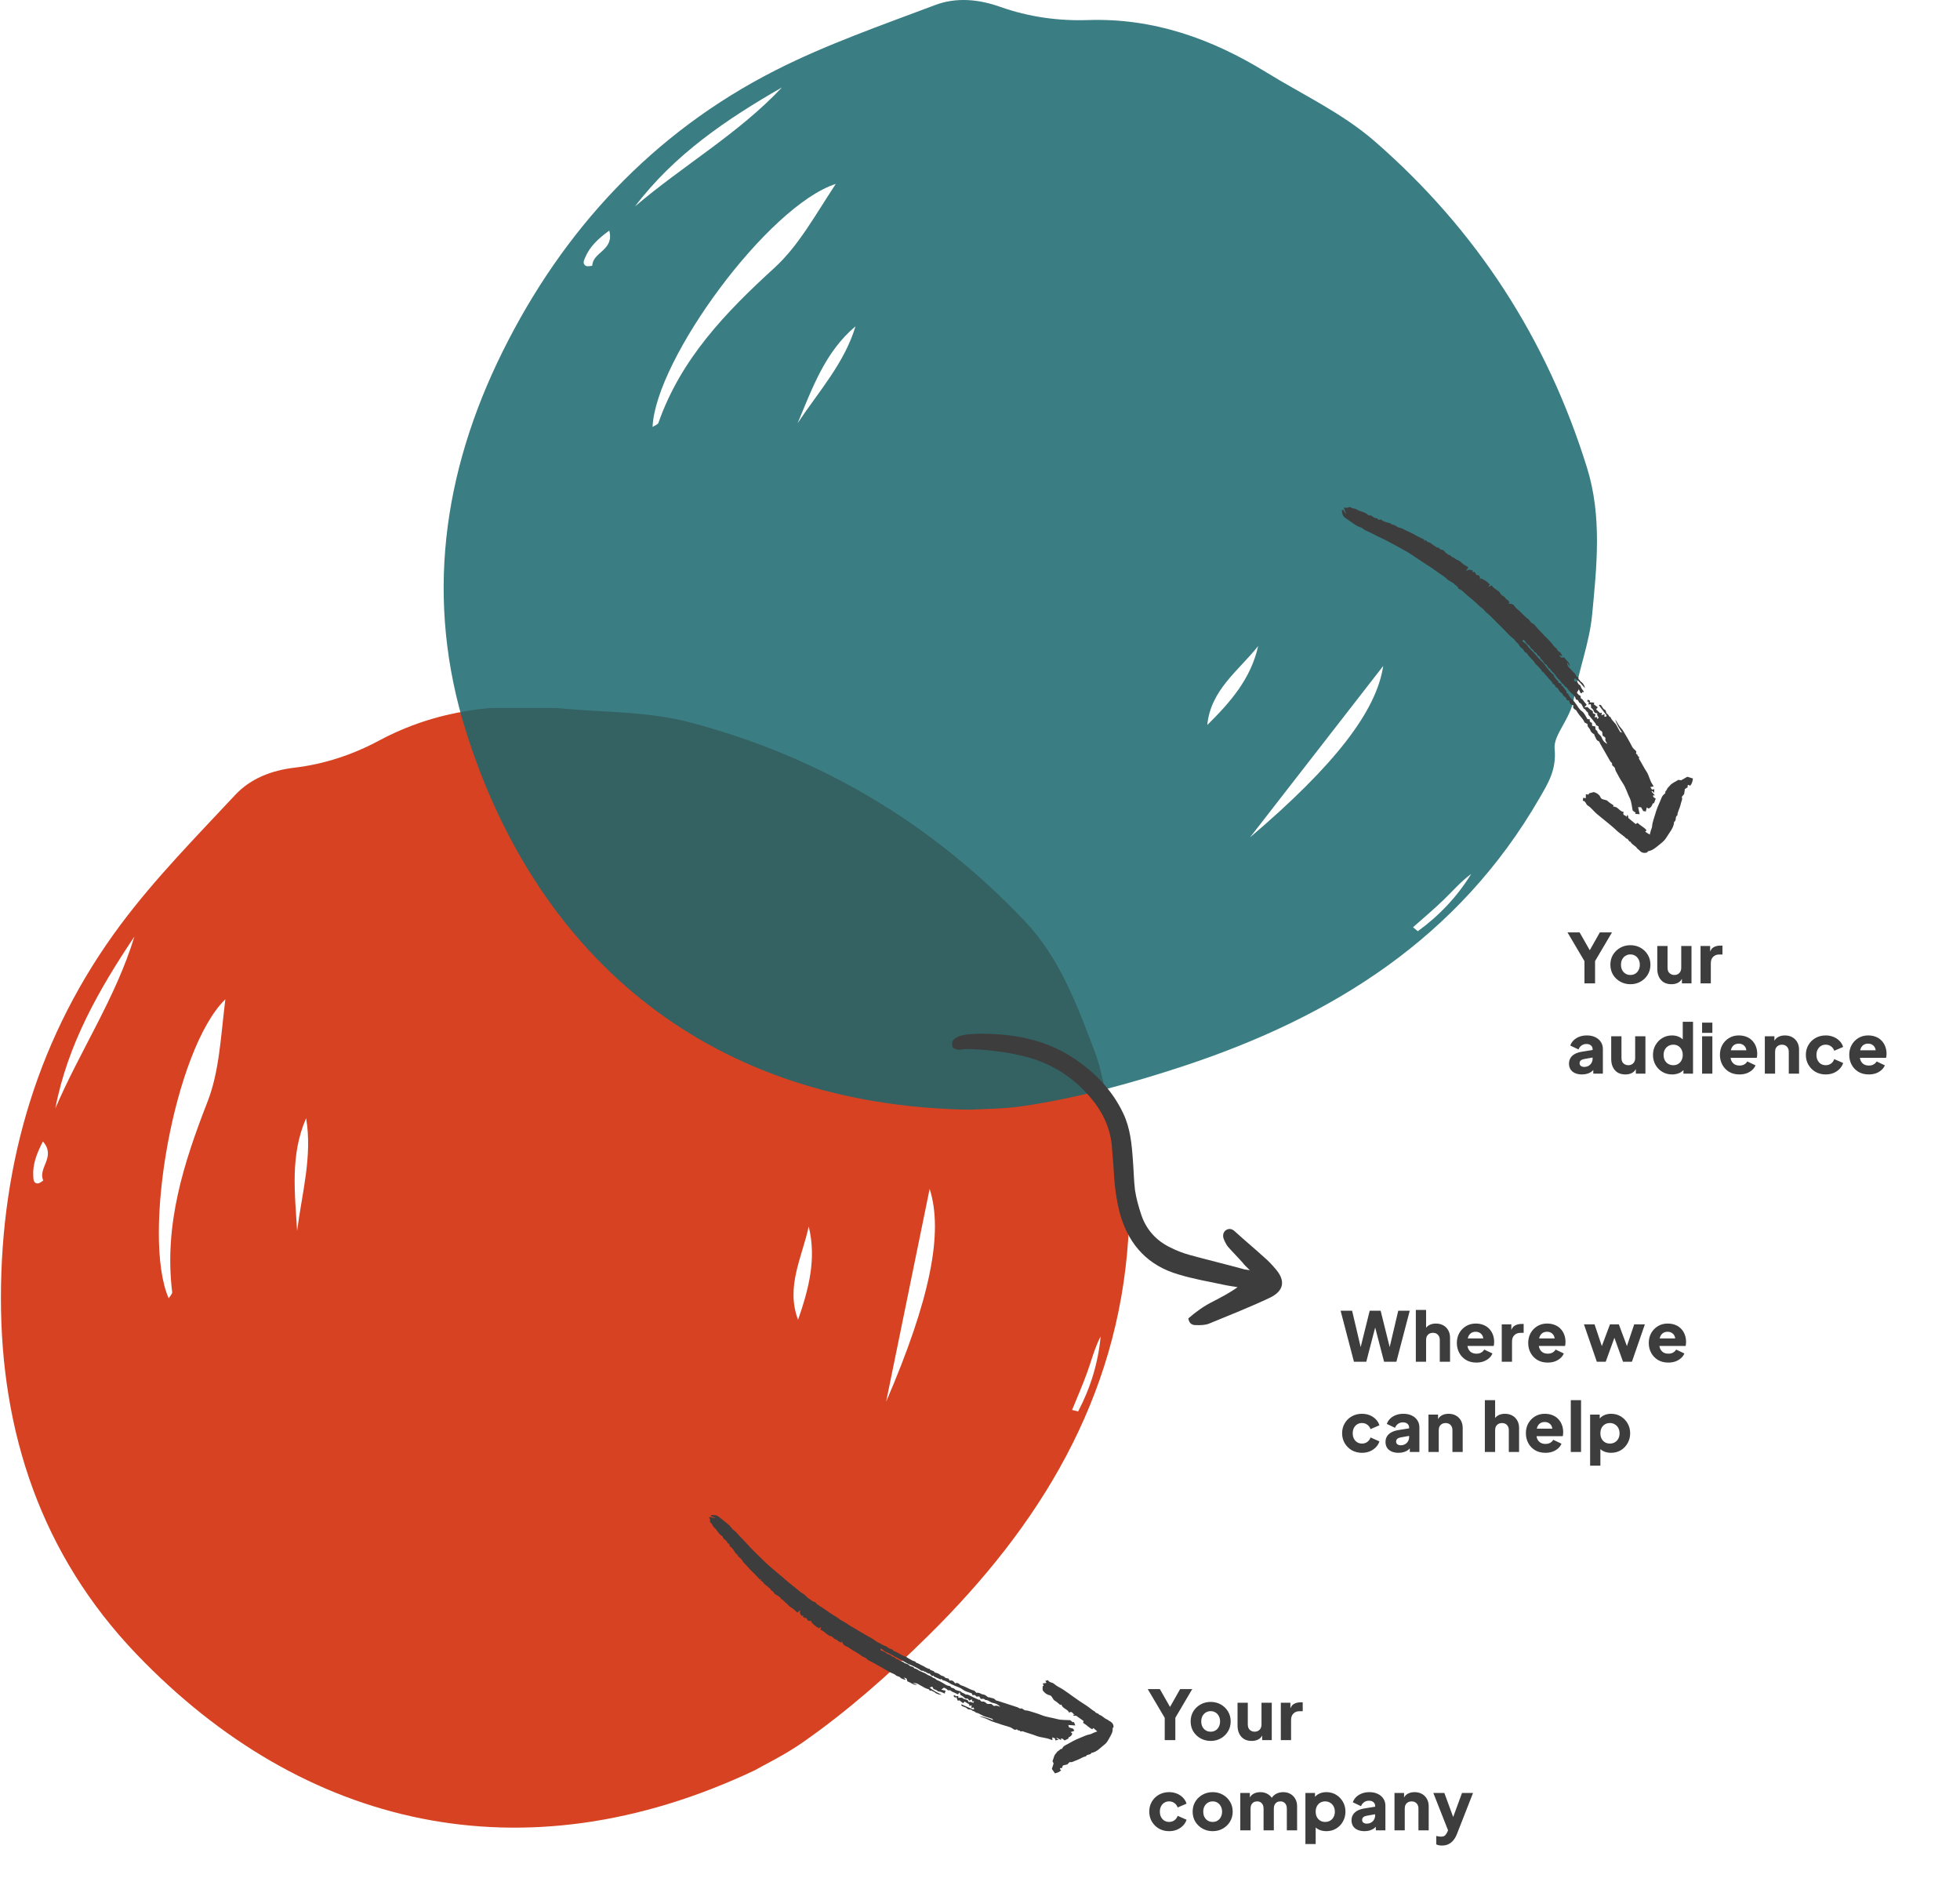
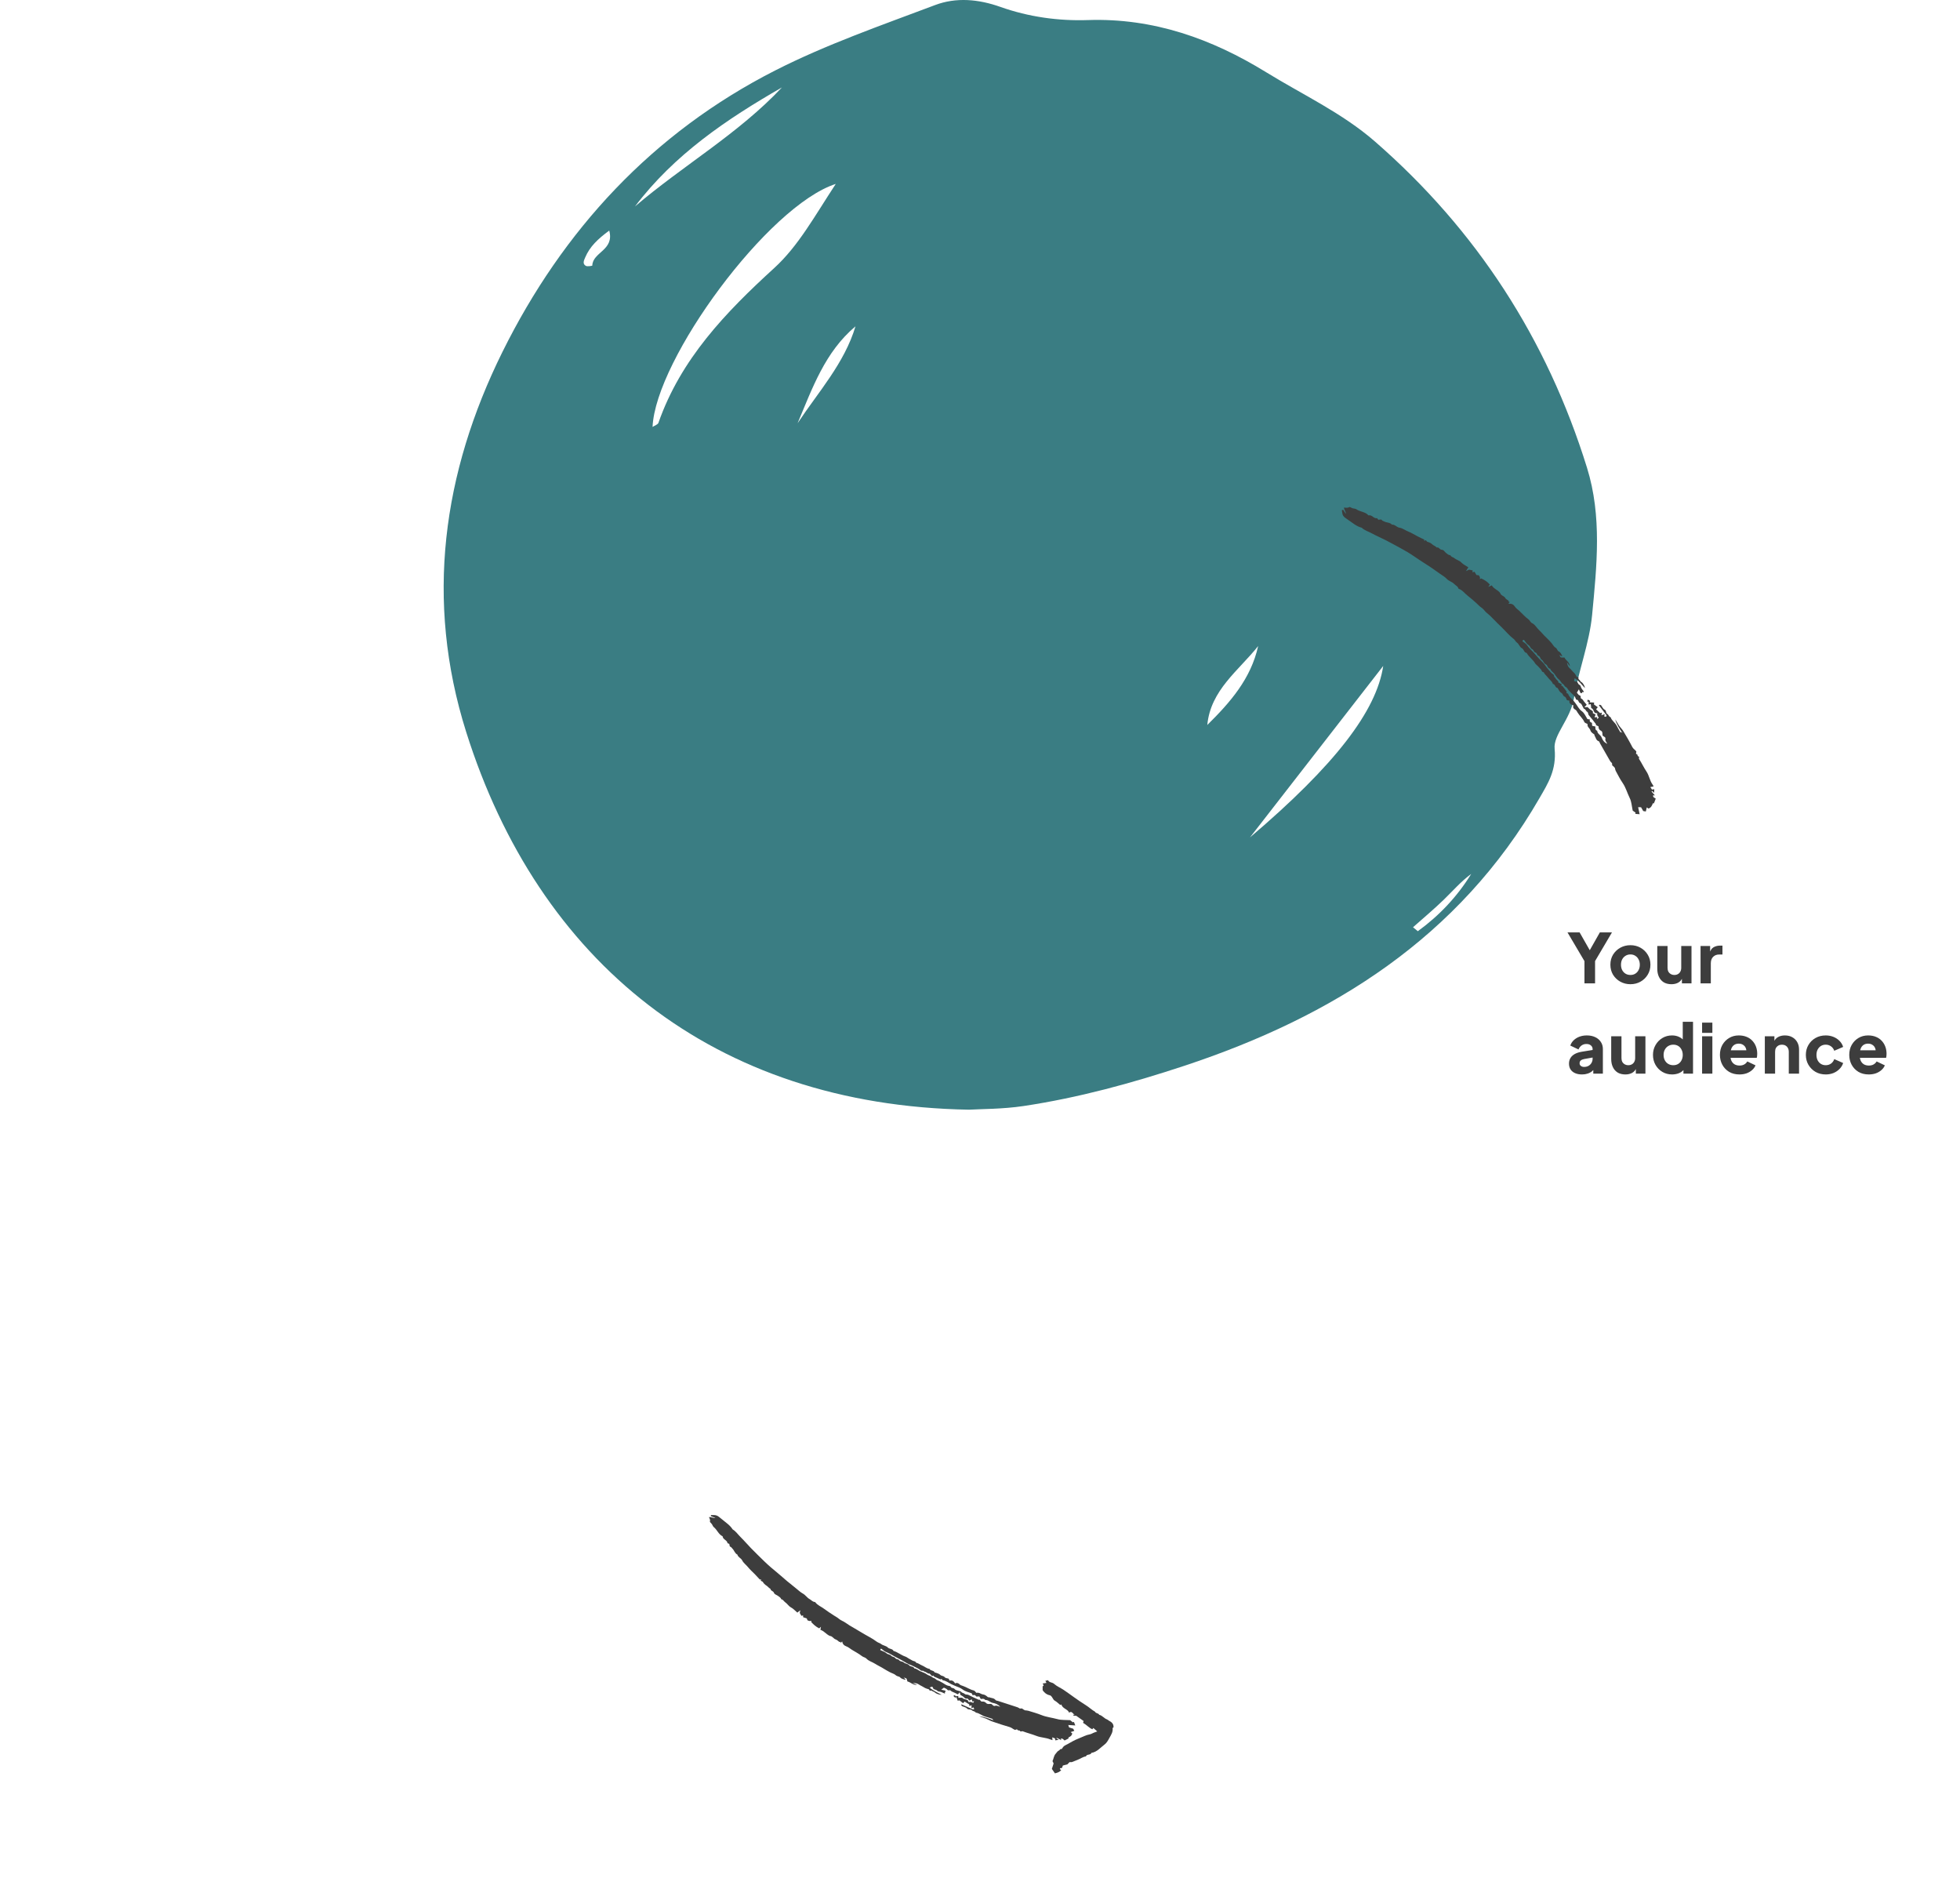
<svg xmlns="http://www.w3.org/2000/svg" width="630" height="607" viewBox="0 0 630 607" fill="none">
  <g clip-path="url(#clip0_2594_1022)">
-     <path fill-rule="evenodd" clip-rule="evenodd" d="M13.797 366.831C11.704 370.89 10.476 374.22 10.692 377.982C10.753 379.009 10.732 380.229 12.044 380.335C12.661 380.386 13.928 379.394 13.903 379.338C12.053 375.376 18.163 371.795 13.797 366.831ZM344.6 453.124C345.25 453.277 345.897 453.431 346.544 453.584C350.521 446.017 352.98 437.999 353.781 429.463C351.895 433.1 350.885 437.026 349.534 440.828C348.054 444.983 346.256 449.03 344.6 453.124ZM95.502 395.535C97.044 383.439 100.46 371.576 98.395 359.361C93.227 371.128 94.781 383.427 95.502 395.535ZM259.943 394.158C257.815 404.027 252.498 413.591 256.523 424.136C259.896 414.418 262.521 404.619 259.943 394.158ZM17.781 356.227C25.759 337.59 37.236 320.591 43.189 301.004C31.763 318.027 21.716 335.693 17.781 356.227ZM298.813 382.08C294.066 405.298 289.447 427.878 284.829 450.458C299.064 417.45 303.281 395.98 298.813 382.08ZM54.231 417.246C54.672 416.485 55.414 415.812 55.342 415.236C52.695 393.647 58.971 373.867 66.685 354.109C70.516 344.295 70.912 333.447 72.435 321.141C56.041 337.051 45.432 397.287 54.231 417.246ZM242.601 568.916C168.233 604.092 97.413 587.448 43.934 531.659C13.252 499.649 0.262 460.303 0.293 417.03C0.326 373.325 12.402 332.476 38.827 297.077C49.867 282.291 62.963 269 75.596 255.471C80.523 250.195 87.229 247.582 94.716 246.698C104.219 245.577 113.417 242.522 121.785 238.028C140.343 228.069 160.192 225.789 180.571 227.689C194.31 228.973 208.267 228.6 221.755 232.154C263.669 243.2 299.487 264.565 329.332 295.966C340.586 307.799 346.124 322.842 351.754 337.648C354.996 346.179 355.791 355.804 358.372 364.247C360.378 370.814 357.596 377.673 359.991 381.53C363.604 387.363 363.013 392.473 362.658 397.96C359.305 449.571 334.224 490.301 298.414 525.614C285.731 538.121 272.434 549.917 257.807 560.094C252.154 564.023 245.869 567.044 242.601 568.916Z" fill="#D74322" />
-   </g>
+     </g>
  <g opacity="0.85">
    <path fill-rule="evenodd" clip-rule="evenodd" d="M195.828 74.095C192.154 76.807 189.578 79.249 188.106 82.716C187.704 83.665 187.145 84.749 188.275 85.425C188.805 85.745 190.38 85.417 190.383 85.355C190.48 80.983 197.544 80.479 195.828 74.095M454.188 297.988C454.703 298.412 455.215 298.837 455.727 299.262C462.645 294.239 468.4 288.139 472.9 280.841C469.598 283.266 466.954 286.338 464.059 289.149C460.891 292.218 457.487 295.05 454.188 297.988M256.367 136.019C263.106 125.857 271.423 116.735 274.983 104.868C265.138 113.13 261.083 124.844 256.367 136.019M404.405 207.624C398.125 215.528 389.123 221.748 388.061 232.985C395.388 225.766 402.083 218.143 404.405 207.624M204.099 66.352C219.506 53.176 237.325 43.02 251.339 28.096C233.555 38.296 216.722 49.685 204.099 66.352M444.605 214.012C430.064 232.725 415.922 250.923 401.779 269.121C429.163 245.834 442.453 228.452 444.605 214.012M209.752 137.204C210.484 136.717 211.447 136.442 211.637 135.894C218.827 115.365 233.215 100.412 248.883 86.115C256.664 79.013 261.825 69.463 268.641 59.105C246.895 66.107 210.703 115.412 209.752 137.204M311.452 356.62C229.197 355.217 173.075 308.926 149.839 235.219C136.511 192.931 142.292 151.902 161.488 113.119C180.876 73.949 209.796 42.675 249.168 22.643C265.614 14.277 283.243 8.162 300.562 1.628C307.316 -0.92 314.485 -0.293 321.59 2.231C330.607 5.435 340.206 6.771 349.699 6.449C370.748 5.74 389.554 12.487 406.984 23.218C418.732 30.454 431.411 36.302 441.929 45.463C474.614 73.931 497.264 108.951 510.112 150.323C514.96 165.918 513.262 181.858 511.752 197.625C510.879 206.71 507.328 215.692 505.903 224.404C504.793 231.181 499.26 236.098 499.699 240.617C500.355 247.446 497.562 251.766 494.813 256.528C468.946 301.314 428.419 326.722 380.672 342.519C363.76 348.116 346.614 352.801 328.994 355.446C322.184 356.465 315.211 356.389 311.452 356.62" fill="#17666D" />
  </g>
  <path fill-rule="evenodd" clip-rule="evenodd" d="M296.885 536.977C296.504 536.917 296.124 536.973 295.948 536.809C295.364 536.262 294.623 536.01 293.953 535.637C293.131 535.178 292.172 534.919 291.399 534.442C290.337 533.787 289.226 533.197 288.131 532.648C287.003 532.082 285.967 531.336 284.77 530.886C284.234 530.684 283.802 530.21 283.314 529.872C283.262 529.836 283.151 529.885 283.044 529.896C283.015 530.009 282.985 530.13 282.946 530.284C283.627 530.615 284.395 530.824 284.926 531.297C285.402 531.722 286.091 531.684 286.422 532.071C286.821 532.537 287.488 532.417 287.761 532.845C288.082 533.348 288.717 533.117 289.014 533.536C289.37 534.039 290.06 533.873 290.432 534.217C290.953 534.702 291.788 534.657 292.157 535.11C292.656 535.724 293.601 535.421 293.918 536.186C294.66 536.256 295.177 536.799 295.814 537.089C296.534 537.416 297.333 537.64 297.946 538.108C298.469 538.508 299.17 538.542 299.563 538.936C299.928 539.302 300.428 539.261 300.696 539.563C301.057 539.969 301.529 540.033 301.956 540.245C302.312 540.422 302.664 540.617 303.008 540.826C303.64 541.212 304.241 541.69 305.013 541.804C305.192 541.831 305.48 541.872 305.516 541.976C305.739 542.626 306.492 542.354 306.836 542.791C307.229 543.288 307.89 543.24 308.415 543.476C308.581 543.551 308.85 543.539 308.92 543.657C309.184 544.1 309.741 544.042 310.023 544.322C310.413 544.706 310.882 544.486 311.27 544.688C311.85 544.989 312.441 545.271 313.034 545.55C313.539 545.788 314.052 546.01 314.624 546.268C314.647 546.259 314.761 546.212 314.826 546.185C315.081 546.442 315.309 546.671 315.481 546.845C316.113 546.75 316.596 546.882 316.98 547.306C317.405 547.774 317.957 547.578 318.456 547.585C319.03 547.592 319.167 548.487 319.96 548.179C320.357 548.025 320.954 548.383 321.518 548.525C320.836 547.771 320.02 547.406 319.151 547.266C318.256 547.123 317.668 546.246 316.706 546.337C316.33 545.812 315.796 545.934 315.259 546.013C315.101 545.744 314.947 545.481 314.77 545.179C314.445 545.199 314.152 545.218 313.846 545.237C313.551 544.847 313.213 544.53 312.669 544.838C312.558 544.62 312.454 544.416 312.332 544.177C311.368 543.812 310.295 543.639 309.427 542.953C309.059 542.663 308.623 542.439 308.188 542.261C307.37 541.927 306.547 541.641 305.747 541.234C304.893 540.8 304.106 540.148 303.098 540.005C302.934 539.983 302.806 539.717 302.653 539.554C302.505 539.615 302.354 539.738 302.269 539.703C301.586 539.422 300.911 539.12 300.245 538.802C300.144 538.753 300.101 538.581 300.03 538.466C299.916 538.518 299.796 538.572 299.612 538.656C299.339 538.382 299.048 538.091 298.756 537.799C298.718 537.819 298.674 537.861 298.636 537.857C298.033 537.789 297.641 537.212 297.014 537.173C296.937 537.168 296.873 536.959 296.885 536.977M244.555 508.028C244.568 507.837 244.576 507.71 244.59 507.511C244.46 507.555 244.358 507.59 244.244 507.629C243.712 507.057 243.185 506.461 242.626 505.898C241.875 505.143 241.082 504.448 240.401 503.603C239.824 502.887 238.985 502.311 238.574 501.487C238.183 500.709 237.229 500.475 237.018 499.605C236.17 499.199 236.004 498.222 235.373 497.626C235.187 497.451 235.101 497.214 234.81 497.101C234.517 496.987 234.544 496.916 234.414 496.18C234.327 496.137 234.214 496.078 234.096 496.028C234.013 495.992 233.854 495.977 233.848 495.937C233.725 494.975 232.556 494.827 232.317 493.962C232.294 493.881 232.307 493.742 232.261 493.72C230.945 493.093 230.506 491.627 229.437 490.773C229.037 490.453 229.006 489.917 228.638 489.592C228.48 489.453 228.348 489.284 228.186 489.109C228.2 488.888 228.261 488.624 228.219 488.379C228.176 488.132 228.031 487.902 227.884 487.555C228.685 487.471 229.261 487.929 229.959 487.804C229.485 487.626 229.012 487.448 228.504 487.256C228.51 487.14 228.516 487.013 228.522 486.887C230.352 486.893 230.393 486.844 232.08 488.27C233.273 489.28 234.635 490.128 235.495 491.498C236.542 492.119 237.2 493.147 238.048 493.976C239.203 495.106 240.242 496.353 241.373 497.508C242.795 498.963 244.251 500.386 245.71 501.805C247.076 503.133 248.532 504.354 250.008 505.562C250.983 506.359 251.92 507.228 252.891 508.044C253.862 508.861 254.86 509.645 255.852 510.436C256.58 511.016 257.26 511.692 258.067 512.129C258.921 512.592 259.394 513.453 260.231 513.905C260.759 514.189 261.142 514.725 261.788 514.815C261.877 514.827 261.999 514.842 262.044 514.901C262.784 515.895 263.949 516.317 264.899 517.028C265.886 517.766 266.922 518.438 267.954 519.113C268.525 519.486 269.14 519.782 269.662 520.24C270.278 520.78 271.096 520.997 271.762 521.489C272.583 522.096 273.48 522.619 274.363 523.117C275.226 523.604 276.08 524.109 276.918 524.633C278.553 525.653 280.322 526.449 281.864 527.626C282.272 527.937 282.801 527.995 283.242 528.354C283.836 528.838 284.814 528.893 285.323 529.424C285.885 530.01 286.83 529.786 287.203 530.551C288.564 530.95 289.65 531.922 290.992 532.371C291.391 532.504 291.737 532.794 292.11 533.006C292.522 533.241 292.934 533.477 293.355 533.695C293.737 533.894 294.28 533.814 294.466 534.348C295.18 534.478 295.729 534.971 296.373 535.225C297.199 535.55 297.855 536.236 298.782 536.323C299.087 537.009 300.041 536.724 300.38 537.391C300.44 537.508 300.707 537.518 300.877 537.58C301.371 537.758 301.862 537.879 302.273 538.292C302.625 538.645 303.271 538.501 303.663 539.018C303.89 539.316 304.492 539.327 304.906 539.461C305.023 539.69 305.127 539.893 305.234 540.104C306.104 539.85 306.589 540.364 307.019 540.999C307.529 540.677 308.097 540.937 308.372 541.23C308.726 541.607 309.134 541.68 309.539 541.819C310.721 542.225 311.748 542.988 312.993 543.267C313.313 543.338 313.554 543.764 313.824 544.019C314.003 544.009 314.214 543.97 314.418 543.992C314.989 544.052 315.409 544.493 316.026 544.554C316.537 544.605 317.069 544.989 317.473 545.356C317.695 545.558 317.842 545.409 317.963 545.46C318.646 545.751 319.498 545.641 320.019 546.357C320.149 546.537 320.522 546.541 320.783 546.625C322.654 547.231 324.528 547.832 326.396 548.449C326.818 548.587 327.275 548.711 327.616 548.971C327.967 549.239 328.353 548.859 328.672 549.168C328.878 549.367 329.172 549.476 329.47 549.65C329.773 549.688 330.171 549.683 330.533 549.793C331.933 550.221 333.352 550.611 334.707 551.157C336.393 551.836 338.195 552.01 339.928 552.484C341.176 552.825 342.549 552.711 343.97 552.808C344.183 552.975 344.506 553.228 344.854 553.501C344.914 553.475 345.033 553.422 345.178 553.359C345.323 553.722 345.467 554.083 345.636 554.507C344.836 554.457 344.164 554.414 343.377 554.364C343.48 554.689 343.544 554.892 343.621 555.136L344.968 555.572C345.081 555.796 345.164 555.959 345.312 556.247C344.94 556.373 344.568 556.5 344.14 556.646C344.367 556.83 344.497 556.937 344.641 557.053C344.565 557.828 343.951 558.109 343.373 558.417C343.426 558.535 343.478 558.653 343.491 558.683C343.076 558.891 342.675 559.092 342.197 559.333C341.878 559.138 341.595 558.547 340.952 558.777C341.004 558.896 341.056 559.015 341.155 559.24C340.615 558.963 340.144 558.722 339.675 558.481C339.637 558.542 339.599 558.604 339.562 558.665C339.784 558.801 340.006 558.937 340.3 559.116C339.919 559.179 339.61 559.231 339.21 559.298C339.186 559.122 339.165 558.971 339.124 558.678C338.92 558.598 338.606 558.475 338.222 558.325C338.247 558.621 338.266 558.836 338.301 559.229C337.982 559.126 337.774 559.074 337.577 558.992C336.159 558.399 334.589 558.438 333.152 557.872C331.707 557.304 330.185 556.933 328.732 556.382C328.423 556.265 328.072 556.692 327.819 556.214C327.741 556.067 327.209 556.162 327.128 556.013C326.837 555.477 326.493 556.038 326.163 555.903C325.59 555.67 325.174 555.211 324.545 555.034C322.653 554.5 320.786 553.871 318.926 553.229C318.225 552.988 317.584 552.577 316.891 552.305C316.181 552.027 315.441 551.825 314.733 551.538C315.896 551.586 318.398 552.434 319.484 552.959C319.308 552.838 319.133 552.716 318.957 552.595C319.035 552.551 319.113 552.507 319.191 552.462C318.41 552.209 317.639 551.912 316.844 551.713C315.705 551.429 314.824 550.546 313.644 550.377C313.365 549.902 312.718 549.969 312.432 549.656C311.977 549.158 311.317 549.599 310.855 549.075C310.506 548.68 309.834 548.569 309.194 548.281C309.155 548.222 309.043 548.049 308.931 547.875C308.977 547.827 309.023 547.778 309.068 547.729C310.286 548.27 311.503 548.811 312.781 549.38C312.829 549.359 312.995 549.288 313.16 549.218C313.065 549.033 312.982 548.87 312.899 548.708C312.741 548.761 312.584 548.814 312.243 548.93C312.266 548.606 312.288 548.304 312.309 548.002L311.965 548.144C311.827 548.164 311.689 548.185 311.515 548.21C311.53 548.07 311.545 547.943 311.565 547.76C311.085 547.463 310.574 547.149 310.057 546.83C309.868 547.032 309.725 547.183 309.564 547.356C309.162 547.042 308.769 546.735 308.389 546.439C308.237 546.474 308.072 546.512 307.842 546.564C307.686 546.146 307.545 545.765 307.404 545.384C307.215 545.48 307.133 545.522 307.014 545.583C306.827 545.402 306.63 545.213 306.421 545.011C306.593 544.926 306.757 544.846 306.936 544.758C306.997 544.859 307.061 544.967 307.16 545.132C307.416 545.102 307.705 545.068 308.027 545.031C308.033 545.26 308.036 545.429 308.04 545.609C308.447 545.603 308.849 545.597 309.295 545.591C309.672 546.163 310.443 546.039 311.055 546.399C311.152 546.577 311.28 546.812 311.408 547.046C311.924 546.689 312.346 547.198 312.901 547.19C312.946 547.076 313.003 546.931 313.104 546.671C312.872 546.756 312.765 546.794 312.57 546.866C312.504 546.634 312.431 546.382 312.355 546.115C312.058 546.278 311.859 546.387 311.631 546.513C311.401 546.282 311.173 546.054 310.934 545.813C310.432 546.065 310.128 545.73 309.769 545.384C309.467 545.093 309.058 544.912 308.671 544.667C308.634 544.488 308.588 544.265 308.496 543.819C308.217 544.147 308.092 544.294 307.903 544.517C307.539 544.338 307.152 544.147 306.766 543.955C306.375 543.762 305.872 543.658 305.623 543.35C305.29 542.936 304.819 543.492 304.498 543.014C304.283 542.692 303.772 542.569 303.397 542.359C303.127 542.568 302.925 542.724 302.547 543.018C303.046 543.131 303.349 543.2 303.809 543.304C303.791 543.273 303.874 543.419 303.979 543.607C303.884 543.671 303.792 543.733 303.671 543.816C303.708 543.913 303.752 544.024 303.795 544.133C303.734 544.165 303.649 544.247 303.603 544.229C303.231 544.078 302.875 543.885 302.498 543.752C302.092 543.61 301.518 543.647 301.287 543.376C300.935 542.964 300.461 543.043 300.065 542.77C299.959 542.576 299.83 542.337 299.663 542.029C299.425 542.105 299.182 542.183 298.813 542.302C299.927 543.363 301.275 543.864 302.685 544.662C301.917 544.645 301.383 544.427 300.895 544.195C300.605 544.058 300.405 543.735 300.034 543.645C299.739 543.574 299.404 543.213 299.205 543.289C298.696 543.483 298.749 542.944 298.482 542.865C298.131 542.76 297.77 542.673 297.441 542.52C297.052 542.34 296.705 542.075 296.321 541.885C295.971 541.713 295.64 541.546 295.311 541.315C294.784 540.947 294.063 540.858 293.353 540.853C293.776 541.03 294.198 541.207 294.808 541.463C293.427 541.599 292.697 540.575 291.671 540.372C291.563 540.046 291.506 539.694 291.33 539.415C291.242 539.275 290.94 539.269 290.46 539.114C290.819 539.462 290.957 539.595 291.097 539.73C291.019 539.764 290.928 539.84 290.879 539.819C290.359 539.598 289.779 539.577 289.344 539.073C289.024 538.701 288.392 538.794 287.944 538.375C287.426 537.89 286.62 537.727 285.975 537.361C285.342 537 284.688 536.679 284.073 536.276C283.173 535.688 282.169 535.259 281.265 534.676C280.363 534.094 279.267 533.853 278.5 533.032C278.114 532.619 277.507 532.59 277.035 532.214C276.038 531.421 274.866 530.849 273.78 530.163C273.201 529.798 272.692 529.332 272.025 529.089C271.228 528.798 270.815 528.27 270.691 527.503C270.537 527.663 270.406 527.799 270.264 527.947C270.195 527.829 270.131 527.719 270.066 527.609C269.952 527.659 269.834 527.712 269.837 527.71C269.406 527.398 269.066 527.006 268.647 526.883C268.074 526.715 267.861 526.221 267.174 525.837C265.944 525.702 265.14 524.248 263.714 523.779C263.754 523.535 263.796 523.284 263.877 522.793C263.556 523.085 263.364 523.26 263.311 523.307C262.197 522.749 261.431 522.029 260.722 521.236L260.839 520.874C260.612 520.907 260.432 520.973 260.263 520.949C260.04 520.918 259.827 520.819 259.571 520.736C259.493 520.552 259.404 520.343 259.303 520.104L258.153 519.732C258.147 519.521 258.142 519.352 258.136 519.141C257.98 519.181 257.832 519.22 257.591 519.282C257.41 518.969 257.217 518.634 257.062 518.366C257.124 518.068 257.167 517.861 257.245 517.488C256.833 517.815 256.566 518.025 256.285 518.248C255.604 517.687 255.042 517 254.219 516.56C253.494 516.173 253.056 515.363 252.328 514.874C251.926 514.604 251.719 514.021 251.118 513.955C250.99 513.432 250.523 513.237 250.158 512.931C249.702 512.548 248.968 512.456 248.756 511.858C248.541 511.256 247.698 511.287 247.647 510.597C247.128 510.361 246.816 509.843 246.367 509.57C245.849 509.255 245.491 508.886 245.191 508.388C245.095 508.227 244.823 508.173 244.555 508.028" fill="#3D3D3D" />
  <path fill-rule="evenodd" clip-rule="evenodd" d="M357.924 555.072C357.835 555.172 357.613 555.311 357.626 555.423C357.763 556.602 357.149 557.524 356.618 558.471C356.182 559.251 355.77 560.082 355.047 560.624C353.706 561.627 352.62 563.046 350.815 563.324C350.502 564.138 349.349 563.626 349.041 564.448C348.041 564.588 347.253 565.239 346.332 565.57C345.754 565.778 345.185 566.003 344.624 566.252C344.408 566.348 344.121 566.283 343.78 566.294C343.622 566.458 343.386 566.701 343.091 567.007C342.697 567.109 342.207 567.235 341.644 567.381C341.56 567.598 341.449 567.886 341.331 568.193C341.163 568.199 340.994 568.205 340.826 568.211C340.413 568.635 340.989 568.671 341.093 568.892C340.56 569.472 339.863 569.724 339.083 569.895C338.769 569.44 338.449 568.979 338.099 568.472L338.665 566.723C338.546 566.476 338.429 566.232 338.306 565.976C338.682 565.184 338.697 564.252 339.366 563.547C339.688 563.208 339.898 562.752 340.361 562.569C340.656 562.452 340.715 561.964 341.202 562.096C341.309 562.124 341.542 561.656 341.728 561.425C342.097 560.966 342.662 560.782 343.144 560.506C344.293 559.845 345.458 559.184 346.688 558.703C347.907 558.227 349.067 557.575 350.384 557.342C350.769 557.274 351.121 557.024 351.493 556.872C351.854 556.725 352.223 556.597 352.688 556.424C352.291 556.075 351.891 555.725 351.434 555.323C351.311 555.478 351.213 555.604 351.11 555.735C350.007 555.261 349.226 554.274 348.121 553.667L348.309 553.084C347.509 552.519 346.75 551.982 345.991 551.446C345.678 551.217 345.185 551.636 344.863 551.088C345.072 551.062 345.273 551.036 345.473 551.012C344.81 550.924 344.619 549.685 343.653 550.397C343.141 549.164 341.491 549.135 341.169 547.764C341.081 547.803 340.963 547.856 340.802 547.929C340.229 547.469 339.68 546.914 339.028 546.539C338.352 546.147 338.369 545.309 337.552 544.833C336.644 544.688 335.742 544.123 335.134 543.159C335.131 542.745 335.13 542.364 335.128 541.957C335.229 541.868 335.349 541.763 335.468 541.657C335.365 541.453 335.26 541.249 335.143 541.019C335.552 540.956 335.952 540.895 336.356 540.832C336.246 540.616 336.142 540.413 336.011 540.157C336.283 540.097 336.545 540.04 336.887 539.964C337.208 540.776 338.186 540.574 338.807 541.136C339.679 541.926 340.842 542.387 341.839 543.05C343.005 543.824 344.125 544.668 345.269 545.473C346.487 546.33 347.7 547.192 348.975 547.971C350.021 548.609 350.904 549.501 351.99 550.097C352.226 550.702 353.077 550.481 353.313 551.086C354.329 551.303 354.908 552.267 355.87 552.586C356.062 552.649 356.207 552.845 356.391 552.945C357.219 553.388 357.971 553.884 357.924 555.072" fill="#3D3D3D" />
-   <path d="M374.375 559.218V552.068L368.919 542.828H372.813L376.773 549.78H375.387L379.325 542.828H383.219L377.785 552.046V559.218H374.375ZM389.153 559.482C387.965 559.482 386.88 559.21 385.897 558.668C384.929 558.125 384.152 557.384 383.565 556.446C382.993 555.492 382.707 554.414 382.707 553.212C382.707 551.994 382.993 550.916 383.565 549.978C384.152 549.039 384.929 548.298 385.897 547.756C386.88 547.213 387.965 546.942 389.153 546.942C390.341 546.942 391.419 547.213 392.387 547.756C393.355 548.298 394.125 549.039 394.697 549.978C395.284 550.916 395.577 551.994 395.577 553.212C395.577 554.414 395.284 555.492 394.697 556.446C394.125 557.384 393.355 558.125 392.387 558.668C391.419 559.21 390.341 559.482 389.153 559.482ZM389.153 556.512C389.755 556.512 390.275 556.372 390.715 556.094C391.17 555.815 391.522 555.426 391.771 554.928C392.035 554.429 392.167 553.857 392.167 553.212C392.167 552.566 392.035 552.002 391.771 551.518C391.522 551.019 391.17 550.63 390.715 550.352C390.275 550.058 389.755 549.912 389.153 549.912C388.552 549.912 388.024 550.058 387.569 550.352C387.115 550.63 386.755 551.019 386.491 551.518C386.242 552.002 386.117 552.566 386.117 553.212C386.117 553.857 386.242 554.429 386.491 554.928C386.755 555.426 387.115 555.815 387.569 556.094C388.024 556.372 388.552 556.512 389.153 556.512ZM402.334 559.482C401.366 559.482 400.537 559.276 399.848 558.866C399.173 558.44 398.66 557.854 398.308 557.106C397.956 556.358 397.78 555.485 397.78 554.488V547.206H401.08V554.224C401.08 554.678 401.168 555.082 401.344 555.434C401.534 555.771 401.798 556.035 402.136 556.226C402.473 556.416 402.854 556.512 403.28 556.512C403.72 556.512 404.101 556.416 404.424 556.226C404.761 556.035 405.018 555.771 405.194 555.434C405.384 555.082 405.48 554.678 405.48 554.224V547.206H408.78V559.218H405.7V556.842L405.876 557.37C405.597 558.088 405.142 558.624 404.512 558.976C403.896 559.313 403.17 559.482 402.334 559.482ZM411.691 559.218V547.206H414.771V550.088L414.551 549.67C414.815 548.658 415.248 547.976 415.849 547.624C416.465 547.257 417.191 547.074 418.027 547.074H418.731V549.934H417.697C416.891 549.934 416.238 550.183 415.739 550.682C415.241 551.166 414.991 551.855 414.991 552.75V559.218H411.691ZM375.783 588.482C374.58 588.482 373.495 588.21 372.527 587.668C371.573 587.11 370.811 586.355 370.239 585.402C369.681 584.448 369.403 583.378 369.403 582.19C369.403 581.002 369.681 579.938 370.239 579C370.796 578.046 371.559 577.298 372.527 576.756C373.495 576.213 374.58 575.942 375.783 575.942C376.677 575.942 377.506 576.096 378.269 576.404C379.031 576.712 379.684 577.144 380.227 577.702C380.769 578.244 381.158 578.89 381.393 579.638L378.533 580.87C378.327 580.268 377.975 579.792 377.477 579.44C376.993 579.088 376.428 578.912 375.783 578.912C375.211 578.912 374.697 579.051 374.243 579.33C373.803 579.608 373.451 579.997 373.187 580.496C372.937 580.994 372.813 581.566 372.813 582.212C372.813 582.857 372.937 583.429 373.187 583.928C373.451 584.426 373.803 584.815 374.243 585.094C374.697 585.372 375.211 585.512 375.783 585.512C376.443 585.512 377.015 585.336 377.499 584.984C377.983 584.632 378.327 584.155 378.533 583.554L381.393 584.808C381.173 585.512 380.791 586.142 380.249 586.7C379.706 587.257 379.053 587.697 378.291 588.02C377.528 588.328 376.692 588.482 375.783 588.482ZM389.798 588.482C388.61 588.482 387.525 588.21 386.542 587.668C385.574 587.125 384.797 586.384 384.21 585.446C383.638 584.492 383.352 583.414 383.352 582.212C383.352 580.994 383.638 579.916 384.21 578.978C384.797 578.039 385.574 577.298 386.542 576.756C387.525 576.213 388.61 575.942 389.798 575.942C390.986 575.942 392.064 576.213 393.032 576.756C394 577.298 394.77 578.039 395.342 578.978C395.929 579.916 396.222 580.994 396.222 582.212C396.222 583.414 395.929 584.492 395.342 585.446C394.77 586.384 394 587.125 393.032 587.668C392.064 588.21 390.986 588.482 389.798 588.482ZM389.798 585.512C390.399 585.512 390.92 585.372 391.36 585.094C391.815 584.815 392.167 584.426 392.416 583.928C392.68 583.429 392.812 582.857 392.812 582.212C392.812 581.566 392.68 581.002 392.416 580.518C392.167 580.019 391.815 579.63 391.36 579.352C390.92 579.058 390.399 578.912 389.798 578.912C389.197 578.912 388.669 579.058 388.214 579.352C387.759 579.63 387.4 580.019 387.136 580.518C386.887 581.002 386.762 581.566 386.762 582.212C386.762 582.857 386.887 583.429 387.136 583.928C387.4 584.426 387.759 584.815 388.214 585.094C388.669 585.372 389.197 585.512 389.798 585.512ZM398.666 588.218V576.206H401.746V579.132L401.416 578.648C401.592 577.724 402.017 577.042 402.692 576.602C403.367 576.162 404.173 575.942 405.112 575.942C406.109 575.942 406.982 576.198 407.73 576.712C408.493 577.21 408.969 577.885 409.16 578.736L408.214 578.824C408.61 577.841 409.175 577.115 409.908 576.646C410.641 576.176 411.499 575.942 412.482 575.942C413.347 575.942 414.11 576.132 414.77 576.514C415.445 576.895 415.973 577.43 416.354 578.12C416.735 578.794 416.926 579.586 416.926 580.496V588.218H413.626V581.2C413.626 580.73 413.538 580.327 413.362 579.99C413.201 579.652 412.966 579.388 412.658 579.198C412.35 579.007 411.976 578.912 411.536 578.912C411.111 578.912 410.737 579.007 410.414 579.198C410.106 579.388 409.864 579.652 409.688 579.99C409.527 580.327 409.446 580.73 409.446 581.2V588.218H406.146V581.2C406.146 580.73 406.058 580.327 405.882 579.99C405.721 579.652 405.486 579.388 405.178 579.198C404.87 579.007 404.496 578.912 404.056 578.912C403.631 578.912 403.257 579.007 402.934 579.198C402.626 579.388 402.384 579.652 402.208 579.99C402.047 580.327 401.966 580.73 401.966 581.2V588.218H398.666ZM419.598 592.618V576.206H422.678V578.494L422.392 577.834C422.788 577.232 423.323 576.77 423.998 576.448C424.687 576.11 425.472 575.942 426.352 575.942C427.496 575.942 428.53 576.22 429.454 576.778C430.378 577.335 431.111 578.09 431.654 579.044C432.196 579.982 432.468 581.038 432.468 582.212C432.468 583.37 432.196 584.426 431.654 585.38C431.126 586.333 430.4 587.088 429.476 587.646C428.552 588.203 427.503 588.482 426.33 588.482C425.508 588.482 424.746 588.335 424.042 588.042C423.352 587.734 422.795 587.286 422.37 586.7L422.898 586.018V592.618H419.598ZM425.934 585.512C426.55 585.512 427.092 585.372 427.562 585.094C428.031 584.815 428.398 584.426 428.662 583.928C428.926 583.429 429.058 582.857 429.058 582.212C429.058 581.566 428.926 581.002 428.662 580.518C428.398 580.019 428.031 579.63 427.562 579.352C427.092 579.058 426.55 578.912 425.934 578.912C425.347 578.912 424.819 579.051 424.35 579.33C423.895 579.608 423.536 579.997 423.272 580.496C423.022 580.994 422.898 581.566 422.898 582.212C422.898 582.857 423.022 583.429 423.272 583.928C423.536 584.426 423.895 584.815 424.35 585.094C424.819 585.372 425.347 585.512 425.934 585.512ZM438.618 588.482C437.753 588.482 437.005 588.342 436.374 588.064C435.744 587.785 435.26 587.389 434.922 586.876C434.585 586.348 434.416 585.724 434.416 585.006C434.416 584.331 434.57 583.737 434.878 583.224C435.186 582.696 435.656 582.256 436.286 581.904C436.932 581.552 437.731 581.302 438.684 581.156L442.358 580.562V582.982L439.278 583.532C438.809 583.62 438.45 583.774 438.2 583.994C437.951 584.199 437.826 584.5 437.826 584.896C437.826 585.262 437.966 585.548 438.244 585.754C438.523 585.959 438.868 586.062 439.278 586.062C439.821 586.062 440.298 585.944 440.708 585.71C441.119 585.475 441.434 585.16 441.654 584.764C441.889 584.353 442.006 583.906 442.006 583.422V580.298C442.006 579.843 441.823 579.462 441.456 579.154C441.104 578.846 440.62 578.692 440.004 578.692C439.418 578.692 438.897 578.853 438.442 579.176C438.002 579.498 437.68 579.924 437.474 580.452L434.834 579.198C435.069 578.523 435.443 577.944 435.956 577.46C436.47 576.976 437.086 576.602 437.804 576.338C438.523 576.074 439.308 575.942 440.158 575.942C441.17 575.942 442.065 576.125 442.842 576.492C443.62 576.858 444.221 577.372 444.646 578.032C445.086 578.677 445.306 579.432 445.306 580.298V588.218H442.226V586.282L442.974 586.15C442.622 586.678 442.234 587.118 441.808 587.47C441.383 587.807 440.906 588.056 440.378 588.218C439.85 588.394 439.264 588.482 438.618 588.482ZM448.227 588.218V576.206H451.307V578.582L451.131 578.054C451.409 577.335 451.857 576.807 452.473 576.47C453.103 576.118 453.837 575.942 454.673 575.942C455.582 575.942 456.374 576.132 457.049 576.514C457.738 576.895 458.273 577.43 458.655 578.12C459.036 578.794 459.227 579.586 459.227 580.496V588.218H455.927V581.2C455.927 580.73 455.831 580.327 455.641 579.99C455.465 579.652 455.208 579.388 454.871 579.198C454.548 579.007 454.167 578.912 453.727 578.912C453.301 578.912 452.92 579.007 452.583 579.198C452.245 579.388 451.981 579.652 451.791 579.99C451.615 580.327 451.527 580.73 451.527 581.2V588.218H448.227ZM463.552 593.102C463.2 593.102 462.855 593.072 462.518 593.014C462.195 592.955 461.909 592.86 461.66 592.728V590.022C461.865 590.08 462.107 590.132 462.386 590.176C462.664 590.22 462.921 590.242 463.156 590.242C463.801 590.242 464.263 590.088 464.542 589.78C464.82 589.472 465.048 589.12 465.224 588.724L466.038 586.854L465.994 589.604L460.714 576.206H464.256L467.754 585.732H466.434L469.932 576.206H473.474L468.326 589.34C468.003 590.176 467.607 590.872 467.138 591.43C466.668 591.987 466.133 592.405 465.532 592.684C464.945 592.962 464.285 593.102 463.552 593.102Z" fill="#3D3D3D" />
-   <path d="M401.739 408.204C400.6 407.102 399.958 406.506 399.405 405.763C397.859 404.008 396.224 402.4 394.679 400.644C394.126 399.902 393.663 399.013 393.318 398.095C392.945 397.059 393.163 395.882 394.141 395.272C395.238 394.634 396.207 395.026 397.025 395.831C400.064 398.603 403.339 401.319 406.378 404.091C407.635 405.165 408.803 406.385 409.852 407.634C413.264 411.443 412.819 414.8 408.228 417.026C401.83 420.061 395.201 422.65 388.719 425.33C387.476 425.878 385.854 425.892 384.469 425.849C383.23 425.896 382.233 425.385 381.955 423.701C384.333 421.63 386.887 419.768 389.79 418.321C392.456 416.932 395.241 415.514 397.795 413.651C396.235 413.4 394.557 413.177 392.968 412.808C388.232 411.818 383.405 410.975 378.82 409.573C369.148 406.766 363.108 400.337 360.194 390.783C358.711 385.637 358.174 380.264 357.901 374.953C357.718 372.621 357.534 370.29 357.35 367.958C356.756 362.349 354.475 357.52 350.949 353.238C345.297 346.341 338.061 341.7 329.415 339.521C323.298 337.987 316.996 337.248 310.718 337.127C309.834 337.089 309.035 337.406 308.151 337.368C307.503 337.273 306.444 337.027 306.213 336.582C305.953 336.019 305.906 334.78 306.412 334.284C306.979 333.523 308.105 333.003 309.05 332.776C310.823 332.351 312.681 332.28 314.539 332.21C325.271 332.138 335.69 333.891 344.888 339.938C351.859 344.518 357.493 350.294 361.046 357.819C363.299 362.531 363.78 367.667 364.142 372.831C364.406 376.019 364.434 379.263 364.816 382.423C365.231 385.199 366.001 387.89 366.888 390.553C368.523 395.288 371.732 398.769 376.251 400.937C378.245 401.959 380.302 402.716 382.448 403.327C388.064 404.856 393.769 406.239 399.385 407.768C399.943 408.01 400.562 407.986 401.739 408.204Z" fill="#3D3D3D" />
-   <path d="M435.2 437.625L430.91 421.235H434.606L437.84 434.963H436.85L440.26 421.235H443.78L447.19 434.963H446.2L449.434 421.235H453.13L448.84 437.625H444.88L441.448 424.425H442.592L439.16 437.625H435.2ZM455.087 437.625V420.971H458.387V427.989L457.991 427.461C458.27 426.742 458.717 426.214 459.333 425.877C459.964 425.525 460.697 425.349 461.533 425.349C462.442 425.349 463.234 425.54 463.909 425.921C464.598 426.302 465.134 426.838 465.515 427.527C465.896 428.202 466.087 428.994 466.087 429.903V437.625H462.787V430.607C462.787 430.138 462.692 429.734 462.501 429.397C462.325 429.06 462.068 428.796 461.731 428.605C461.408 428.414 461.027 428.319 460.587 428.319C460.162 428.319 459.78 428.414 459.443 428.605C459.106 428.796 458.842 429.06 458.651 429.397C458.475 429.734 458.387 430.138 458.387 430.607V437.625H455.087ZM474.543 437.889C473.267 437.889 472.16 437.61 471.221 437.053C470.282 436.481 469.556 435.718 469.043 434.765C468.53 433.812 468.273 432.756 468.273 431.597C468.273 430.394 468.537 429.324 469.065 428.385C469.608 427.446 470.334 426.706 471.243 426.163C472.152 425.62 473.179 425.349 474.323 425.349C475.276 425.349 476.12 425.503 476.853 425.811C477.586 426.104 478.202 426.522 478.701 427.065C479.214 427.608 479.603 428.238 479.867 428.957C480.131 429.661 480.263 430.431 480.263 431.267C480.263 431.502 480.248 431.736 480.219 431.971C480.204 432.191 480.168 432.382 480.109 432.543H471.111V430.123H478.239L476.677 431.267C476.824 430.636 476.816 430.079 476.655 429.595C476.494 429.096 476.208 428.708 475.797 428.429C475.401 428.136 474.91 427.989 474.323 427.989C473.751 427.989 473.26 428.128 472.849 428.407C472.438 428.686 472.13 429.096 471.925 429.639C471.72 430.182 471.639 430.842 471.683 431.619C471.624 432.294 471.705 432.888 471.925 433.401C472.145 433.914 472.482 434.318 472.937 434.611C473.392 434.89 473.942 435.029 474.587 435.029C475.174 435.029 475.672 434.912 476.083 434.677C476.508 434.442 476.838 434.12 477.073 433.709L479.713 434.963C479.478 435.55 479.104 436.063 478.591 436.503C478.092 436.943 477.498 437.288 476.809 437.537C476.12 437.772 475.364 437.889 474.543 437.889ZM482.706 437.625V425.613H485.786V428.495L485.566 428.077C485.83 427.065 486.263 426.383 486.864 426.031C487.48 425.664 488.206 425.481 489.042 425.481H489.746V428.341H488.712C487.905 428.341 487.253 428.59 486.754 429.089C486.255 429.573 486.006 430.262 486.006 431.157V437.625H482.706ZM497.478 437.889C496.202 437.889 495.095 437.61 494.156 437.053C493.218 436.481 492.492 435.718 491.978 434.765C491.465 433.812 491.208 432.756 491.208 431.597C491.208 430.394 491.472 429.324 492 428.385C492.543 427.446 493.269 426.706 494.178 426.163C495.088 425.62 496.114 425.349 497.258 425.349C498.212 425.349 499.055 425.503 499.788 425.811C500.522 426.104 501.138 426.522 501.636 427.065C502.15 427.608 502.538 428.238 502.802 428.957C503.066 429.661 503.198 430.431 503.198 431.267C503.198 431.502 503.184 431.736 503.154 431.971C503.14 432.191 503.103 432.382 503.044 432.543H494.046V430.123H501.174L499.612 431.267C499.759 430.636 499.752 430.079 499.59 429.595C499.429 429.096 499.143 428.708 498.732 428.429C498.336 428.136 497.845 427.989 497.258 427.989C496.686 427.989 496.195 428.128 495.784 428.407C495.374 428.686 495.066 429.096 494.86 429.639C494.655 430.182 494.574 430.842 494.618 431.619C494.56 432.294 494.64 432.888 494.86 433.401C495.08 433.914 495.418 434.318 495.872 434.611C496.327 434.89 496.877 435.029 497.522 435.029C498.109 435.029 498.608 434.912 499.018 434.677C499.444 434.442 499.774 434.12 500.008 433.709L502.648 434.963C502.414 435.55 502.04 436.063 501.526 436.503C501.028 436.943 500.434 437.288 499.744 437.537C499.055 437.772 498.3 437.889 497.478 437.889ZM513.263 437.625L509.127 425.613H512.537L515.441 434.281L514.253 434.259L517.487 425.613H520.347L523.559 434.259L522.371 434.281L525.275 425.613H528.707L524.549 437.625H521.689L518.345 428.341H519.489L516.123 437.625H513.263ZM536.232 437.889C534.956 437.889 533.849 437.61 532.91 437.053C531.972 436.481 531.246 435.718 530.732 434.765C530.219 433.812 529.962 432.756 529.962 431.597C529.962 430.394 530.226 429.324 530.754 428.385C531.297 427.446 532.023 426.706 532.932 426.163C533.842 425.62 534.868 425.349 536.012 425.349C536.966 425.349 537.809 425.503 538.542 425.811C539.276 426.104 539.892 426.522 540.39 427.065C540.904 427.608 541.292 428.238 541.556 428.957C541.82 429.661 541.952 430.431 541.952 431.267C541.952 431.502 541.938 431.736 541.908 431.971C541.894 432.191 541.857 432.382 541.798 432.543H532.8V430.123H539.928L538.366 431.267C538.513 430.636 538.506 430.079 538.344 429.595C538.183 429.096 537.897 428.708 537.486 428.429C537.09 428.136 536.599 427.989 536.012 427.989C535.44 427.989 534.949 428.128 534.538 428.407C534.128 428.686 533.82 429.096 533.614 429.639C533.409 430.182 533.328 430.842 533.372 431.619C533.314 432.294 533.394 432.888 533.614 433.401C533.834 433.914 534.172 434.318 534.626 434.611C535.081 434.89 535.631 435.029 536.276 435.029C536.863 435.029 537.362 434.912 537.772 434.677C538.198 434.442 538.528 434.12 538.762 433.709L541.402 434.963C541.168 435.55 540.794 436.063 540.28 436.503C539.782 436.943 539.188 437.288 538.498 437.537C537.809 437.772 537.054 437.889 536.232 437.889ZM437.774 466.889C436.571 466.889 435.486 466.618 434.518 466.075C433.565 465.518 432.802 464.762 432.23 463.809C431.673 462.856 431.394 461.785 431.394 460.597C431.394 459.409 431.673 458.346 432.23 457.407C432.787 456.454 433.55 455.706 434.518 455.163C435.486 454.62 436.571 454.349 437.774 454.349C438.669 454.349 439.497 454.503 440.26 454.811C441.023 455.119 441.675 455.552 442.218 456.109C442.761 456.652 443.149 457.297 443.384 458.045L440.524 459.277C440.319 458.676 439.967 458.199 439.468 457.847C438.984 457.495 438.419 457.319 437.774 457.319C437.202 457.319 436.689 457.458 436.234 457.737C435.794 458.016 435.442 458.404 435.178 458.903C434.929 459.402 434.804 459.974 434.804 460.619C434.804 461.264 434.929 461.836 435.178 462.335C435.442 462.834 435.794 463.222 436.234 463.501C436.689 463.78 437.202 463.919 437.774 463.919C438.434 463.919 439.006 463.743 439.49 463.391C439.974 463.039 440.319 462.562 440.524 461.961L443.384 463.215C443.164 463.919 442.783 464.55 442.24 465.107C441.697 465.664 441.045 466.104 440.282 466.427C439.519 466.735 438.683 466.889 437.774 466.889ZM449.545 466.889C448.68 466.889 447.932 466.75 447.301 466.471C446.671 466.192 446.187 465.796 445.849 465.283C445.512 464.755 445.343 464.132 445.343 463.413C445.343 462.738 445.497 462.144 445.805 461.631C446.113 461.103 446.583 460.663 447.213 460.311C447.859 459.959 448.658 459.71 449.611 459.563L453.285 458.969V461.389L450.205 461.939C449.736 462.027 449.377 462.181 449.127 462.401C448.878 462.606 448.753 462.907 448.753 463.303C448.753 463.67 448.893 463.956 449.171 464.161C449.45 464.366 449.795 464.469 450.205 464.469C450.748 464.469 451.225 464.352 451.635 464.117C452.046 463.882 452.361 463.567 452.581 463.171C452.816 462.76 452.933 462.313 452.933 461.829V458.705C452.933 458.25 452.75 457.869 452.383 457.561C452.031 457.253 451.547 457.099 450.931 457.099C450.345 457.099 449.824 457.26 449.369 457.583C448.929 457.906 448.607 458.331 448.401 458.859L445.761 457.605C445.996 456.93 446.37 456.351 446.883 455.867C447.397 455.383 448.013 455.009 448.731 454.745C449.45 454.481 450.235 454.349 451.085 454.349C452.097 454.349 452.992 454.532 453.769 454.899C454.547 455.266 455.148 455.779 455.573 456.439C456.013 457.084 456.233 457.84 456.233 458.705V466.625H453.153V464.689L453.901 464.557C453.549 465.085 453.161 465.525 452.735 465.877C452.31 466.214 451.833 466.464 451.305 466.625C450.777 466.801 450.191 466.889 449.545 466.889ZM459.153 466.625V454.613H462.233V456.989L462.057 456.461C462.336 455.742 462.783 455.214 463.399 454.877C464.03 454.525 464.763 454.349 465.599 454.349C466.509 454.349 467.301 454.54 467.975 454.921C468.665 455.302 469.2 455.838 469.581 456.527C469.963 457.202 470.153 457.994 470.153 458.903V466.625H466.853V459.607C466.853 459.138 466.758 458.734 466.567 458.397C466.391 458.06 466.135 457.796 465.797 457.605C465.475 457.414 465.093 457.319 464.653 457.319C464.228 457.319 463.847 457.414 463.509 457.605C463.172 457.796 462.908 458.06 462.717 458.397C462.541 458.734 462.453 459.138 462.453 459.607V466.625H459.153ZM477.276 466.625V449.971H480.576V456.989L480.18 456.461C480.459 455.742 480.906 455.214 481.522 454.877C482.153 454.525 482.886 454.349 483.722 454.349C484.632 454.349 485.424 454.54 486.098 454.921C486.788 455.302 487.323 455.838 487.704 456.527C488.086 457.202 488.276 457.994 488.276 458.903V466.625H484.976V459.607C484.976 459.138 484.881 458.734 484.69 458.397C484.514 458.06 484.258 457.796 483.92 457.605C483.598 457.414 483.216 457.319 482.776 457.319C482.351 457.319 481.97 457.414 481.632 457.605C481.295 457.796 481.031 458.06 480.84 458.397C480.664 458.734 480.576 459.138 480.576 459.607V466.625H477.276ZM496.732 466.889C495.456 466.889 494.349 466.61 493.41 466.053C492.472 465.481 491.746 464.718 491.232 463.765C490.719 462.812 490.462 461.756 490.462 460.597C490.462 459.394 490.726 458.324 491.254 457.385C491.797 456.446 492.523 455.706 493.432 455.163C494.342 454.62 495.368 454.349 496.512 454.349C497.466 454.349 498.309 454.503 499.042 454.811C499.776 455.104 500.392 455.522 500.89 456.065C501.404 456.608 501.792 457.238 502.056 457.957C502.32 458.661 502.452 459.431 502.452 460.267C502.452 460.502 502.438 460.736 502.408 460.971C502.394 461.191 502.357 461.382 502.298 461.543H493.3V459.123H500.428L498.866 460.267C499.013 459.636 499.006 459.079 498.844 458.595C498.683 458.096 498.397 457.708 497.986 457.429C497.59 457.136 497.099 456.989 496.512 456.989C495.94 456.989 495.449 457.128 495.038 457.407C494.628 457.686 494.32 458.096 494.114 458.639C493.909 459.182 493.828 459.842 493.872 460.619C493.814 461.294 493.894 461.888 494.114 462.401C494.334 462.914 494.672 463.318 495.126 463.611C495.581 463.89 496.131 464.029 496.776 464.029C497.363 464.029 497.862 463.912 498.272 463.677C498.698 463.442 499.028 463.12 499.262 462.709L501.902 463.963C501.668 464.55 501.294 465.063 500.78 465.503C500.282 465.943 499.688 466.288 498.998 466.537C498.309 466.772 497.554 466.889 496.732 466.889ZM504.896 466.625V449.971H508.196V466.625H504.896ZM511.11 471.025V454.613H514.19V456.901L513.904 456.241C514.3 455.64 514.836 455.178 515.51 454.855C516.2 454.518 516.984 454.349 517.864 454.349C519.008 454.349 520.042 454.628 520.966 455.185C521.89 455.742 522.624 456.498 523.166 457.451C523.709 458.39 523.98 459.446 523.98 460.619C523.98 461.778 523.709 462.834 523.166 463.787C522.638 464.74 521.912 465.496 520.988 466.053C520.064 466.61 519.016 466.889 517.842 466.889C517.021 466.889 516.258 466.742 515.554 466.449C514.865 466.141 514.308 465.694 513.882 465.107L514.41 464.425V471.025H511.11ZM517.446 463.919C518.062 463.919 518.605 463.78 519.074 463.501C519.544 463.222 519.91 462.834 520.174 462.335C520.438 461.836 520.57 461.264 520.57 460.619C520.57 459.974 520.438 459.409 520.174 458.925C519.91 458.426 519.544 458.038 519.074 457.759C518.605 457.466 518.062 457.319 517.446 457.319C516.86 457.319 516.332 457.458 515.862 457.737C515.408 458.016 515.048 458.404 514.784 458.903C514.535 459.402 514.41 459.974 514.41 460.619C514.41 461.264 514.535 461.836 514.784 462.335C515.048 462.834 515.408 463.222 515.862 463.501C516.332 463.78 516.86 463.919 517.446 463.919Z" fill="#3D3D3D" />
  <path fill-rule="evenodd" clip-rule="evenodd" d="M499.633 217.663C499.509 217.296 499.521 216.891 499.304 216.765C498.581 216.343 498.182 215.67 497.649 215.107C496.996 214.416 496.558 213.524 495.89 212.889C494.973 212.016 494.126 211.072 493.328 210.133C492.505 209.166 491.485 208.347 490.79 207.273C490.478 206.793 489.862 206.503 489.397 206.113C489.348 206.071 489.388 205.943 489.387 205.831C489.516 205.766 489.653 205.698 489.827 205.611C490.312 206.198 490.664 206.912 491.294 207.302C491.859 207.653 491.91 208.364 492.411 208.579C493.013 208.839 492.967 209.553 493.507 209.696C494.142 209.864 493.96 210.581 494.493 210.751C495.132 210.955 495.034 211.708 495.491 211.977C496.132 212.355 496.196 213.216 496.78 213.448C497.57 213.763 497.347 214.817 498.289 214.899C498.475 215.631 499.185 215.985 499.613 216.541C500.098 217.169 500.473 217.911 501.108 218.386C501.65 218.791 501.789 219.492 502.306 219.768C502.786 220.023 502.809 220.544 503.2 220.721C503.727 220.961 503.868 221.419 504.177 221.787C504.434 222.093 504.712 222.389 505.006 222.672C505.547 223.194 506.191 223.654 506.434 224.401C506.491 224.574 506.58 224.855 506.707 224.858C507.499 224.881 507.287 225.73 507.847 225.943C508.485 226.186 508.521 226.872 508.872 227.331C508.983 227.476 509.007 227.753 509.156 227.787C509.712 227.916 509.722 228.5 510.09 228.699C510.595 228.974 510.403 229.519 510.694 229.849C511.129 230.344 511.542 230.856 511.953 231.37C512.303 231.808 512.636 232.259 513.018 232.759C513.01 232.785 512.971 232.916 512.949 232.99C513.286 233.169 513.587 233.329 513.815 233.449C513.793 234.12 514.015 234.568 514.567 234.826C515.174 235.11 515.023 235.732 515.1 236.236C515.19 236.817 516.257 236.675 516.008 237.577C515.884 238.028 516.387 238.522 516.633 239.051C515.654 238.594 515.111 237.88 514.825 237.042C514.531 236.178 513.421 235.856 513.392 234.851C512.724 234.634 512.792 234.054 512.808 233.484C512.471 233.408 512.141 233.334 511.762 233.249C511.74 232.912 511.721 232.61 511.7 232.292C511.201 232.115 510.783 231.871 511.066 231.223C510.796 231.178 510.542 231.137 510.245 231.088C509.681 230.224 509.328 229.189 508.401 228.522C508.01 228.24 507.686 227.868 507.416 227.481C506.91 226.756 506.459 226.01 505.869 225.325C505.24 224.595 504.366 224 504.057 223.021C504.007 222.862 503.677 222.815 503.465 222.711C503.515 222.542 503.638 222.35 503.585 222.274C503.16 221.669 502.712 221.078 502.244 220.502C502.173 220.415 501.966 220.425 501.821 220.389C501.866 220.257 501.912 220.118 501.985 219.906C501.625 219.714 501.243 219.51 500.859 219.305C500.878 219.26 500.921 219.202 500.911 219.165C500.746 218.574 500.015 218.357 499.881 217.733C499.865 217.656 499.61 217.657 499.633 217.663M458.34 173.611C458.118 173.684 457.97 173.732 457.739 173.808C457.772 173.663 457.798 173.548 457.828 173.42C457.083 173.059 456.31 172.711 455.572 172.32C454.582 171.795 453.656 171.208 452.57 170.781C451.649 170.419 450.857 169.749 449.833 169.589C448.866 169.437 448.457 168.541 447.408 168.6C446.813 167.867 445.644 168.004 444.858 167.549C444.626 167.416 444.336 167.403 444.163 167.143C443.988 166.882 443.909 166.931 443.027 167.03C442.965 166.954 442.88 166.858 442.805 166.755C442.751 166.682 442.711 166.524 442.664 166.532C441.518 166.708 441.181 165.567 440.134 165.596C440.035 165.598 439.874 165.655 439.841 165.615C438.921 164.475 437.142 164.49 435.991 163.672C435.559 163.366 434.927 163.503 434.495 163.231C434.309 163.114 434.092 163.033 433.865 162.923C433.607 163.007 433.307 163.151 433.014 163.186C432.718 163.22 432.429 163.144 432.001 163.103C432.016 163.943 432.633 164.385 432.585 165.132C432.309 164.707 432.034 164.282 431.738 163.827C431.603 163.869 431.455 163.916 431.308 163.961C431.572 165.817 431.521 165.873 433.429 167.139C434.78 168.034 435.966 169.151 437.693 169.594C438.568 170.463 439.865 170.809 440.955 171.41C442.442 172.228 444.05 172.892 445.563 173.678C447.468 174.666 449.34 175.698 451.208 176.735C452.957 177.705 454.593 178.8 456.216 179.921C457.287 180.66 458.438 181.339 459.531 182.069C460.624 182.799 461.684 183.566 462.751 184.326C463.533 184.883 464.42 185.361 465.046 186.043C465.708 186.765 466.785 186.975 467.431 187.684C467.839 188.13 468.521 188.351 468.717 188.979C468.744 189.066 468.778 189.185 468.854 189.212C470.123 189.651 470.782 190.702 471.748 191.443C472.752 192.214 473.685 193.056 474.621 193.892C475.139 194.354 475.572 194.886 476.182 195.272C476.902 195.728 477.271 196.492 477.942 197.012C478.769 197.656 479.508 198.402 480.216 199.143C480.907 199.867 481.62 200.575 482.351 201.262C483.777 202.602 484.958 204.148 486.554 205.345C486.977 205.662 487.119 206.181 487.602 206.516C488.252 206.967 488.454 207.943 489.148 208.293C489.914 208.68 489.784 209.71 490.734 209.849C491.392 211.105 492.684 211.903 493.399 213.125C493.611 213.488 494 213.748 494.301 214.06C494.634 214.406 494.969 214.749 495.284 215.108C495.571 215.434 495.553 216.01 496.205 216.032C496.457 216.716 497.113 217.119 497.501 217.693C497.998 218.43 498.895 218.881 499.127 219.794C499.974 219.889 499.773 220.947 500.603 221.082C500.748 221.106 500.798 221.374 500.894 221.527C501.172 221.973 501.383 222.433 501.925 222.721C502.388 222.968 502.311 223.669 502.972 223.905C503.353 224.042 503.45 224.65 503.666 225.028C503.95 225.075 504.203 225.117 504.465 225.16C504.289 226.122 504.96 226.453 505.765 226.691C505.459 227.31 505.844 227.805 506.226 227.992C506.718 228.233 506.861 228.625 507.081 228.992C507.723 230.065 508.761 230.868 509.263 232.045C509.392 232.348 509.924 232.459 510.261 232.653C510.275 232.838 510.259 233.064 510.313 233.264C510.464 233.825 511.04 234.113 511.198 234.72C511.329 235.223 511.855 235.643 512.342 235.938C512.609 236.101 512.455 236.297 512.532 236.403C512.97 237.005 512.96 237.905 513.873 238.209C514.101 238.285 514.159 238.662 514.294 238.901C515.268 240.611 516.235 242.325 517.221 244.028C517.443 244.412 517.651 244.838 518.005 245.103C518.369 245.374 517.977 245.885 518.384 246.113C518.647 246.26 518.815 246.524 519.061 246.772C519.148 247.068 519.198 247.473 519.378 247.806C520.077 249.093 520.733 250.412 521.563 251.616C522.597 253.115 523.054 254.89 523.853 256.501C524.428 257.661 524.488 259.091 524.801 260.503C525.027 260.667 525.369 260.915 525.737 261.183C525.715 261.252 525.671 261.389 525.616 261.556C526.062 261.589 526.506 261.623 527.027 261.662C526.855 260.865 526.71 260.197 526.542 259.413C526.937 259.415 527.183 259.417 527.48 259.419L528.181 260.649C528.459 260.695 528.662 260.728 529.02 260.787C529.116 260.37 529.212 259.953 529.323 259.472C529.571 259.645 529.714 259.744 529.871 259.853C530.769 259.533 531.011 258.822 531.291 258.139C531.437 258.156 531.582 258.171 531.619 258.175C531.805 257.688 531.984 257.218 532.199 256.657C531.926 256.395 531.193 256.292 531.373 255.568C531.519 255.583 531.666 255.599 531.944 255.629C531.543 255.167 531.194 254.765 530.846 254.364C530.912 254.307 530.979 254.249 531.045 254.192C531.236 254.375 531.427 254.558 531.678 254.799C531.699 254.393 531.716 254.063 531.738 253.636C531.529 253.667 531.348 253.693 530.999 253.743C530.877 253.561 530.689 253.28 530.459 252.938C530.809 252.871 531.064 252.823 531.53 252.735C531.364 252.444 531.274 252.248 531.15 252.074C530.255 250.821 530.08 249.214 529.215 247.933C528.346 246.644 527.698 245.215 526.848 243.912C526.667 243.635 527.118 243.146 526.522 243.039C526.338 243.006 526.375 242.435 526.19 242.4C525.52 242.273 526.129 241.747 525.925 241.454C525.57 240.946 524.975 240.667 524.679 240.084C523.787 238.331 522.787 236.633 521.773 234.946C521.392 234.31 520.82 233.788 520.404 233.17C519.978 232.536 519.637 231.848 519.202 231.219C519.421 232.384 520.766 234.659 521.536 235.597C521.368 235.456 521.201 235.316 521.034 235.176C520.993 235.268 520.953 235.362 520.911 235.455C520.505 234.741 520.048 234.052 519.704 233.308C519.21 232.24 518.052 231.623 517.688 230.477C517.092 230.343 517.079 229.665 516.673 229.473C516.025 229.167 516.449 228.358 515.77 228.054C515.257 227.823 515.033 227.176 514.606 226.616C514.531 226.596 514.312 226.536 514.093 226.477C514.043 226.539 513.992 226.601 513.941 226.662C514.746 227.728 515.551 228.794 516.397 229.914C516.38 229.969 516.32 230.159 516.261 230.349C516.032 230.311 515.829 230.278 515.627 230.244C515.667 230.067 515.707 229.891 515.795 229.509C515.418 229.634 515.067 229.75 514.717 229.866L514.834 229.473C514.839 229.327 514.843 229.18 514.849 228.995C514.686 229.055 514.539 229.109 514.328 229.187C513.913 228.792 513.472 228.372 513.026 227.948C513.236 227.692 513.394 227.5 513.573 227.282C513.148 226.972 512.734 226.669 512.334 226.377C512.353 226.211 512.374 226.032 512.403 225.782C511.891 225.755 511.425 225.732 510.958 225.707C511.045 225.485 511.082 225.389 511.137 225.249C510.899 225.115 510.649 224.975 510.383 224.826C510.308 225.028 510.237 225.219 510.159 225.428C510.286 225.458 510.421 225.49 510.629 225.539C510.63 225.808 510.631 226.111 510.632 226.451C510.901 226.384 511.1 226.335 511.311 226.283C511.362 226.697 511.412 227.107 511.467 227.562C512.19 227.766 512.153 228.587 512.662 229.096C512.884 229.138 513.177 229.194 513.47 229.251C513.124 229.887 513.78 230.155 513.848 230.722C513.721 230.803 513.558 230.907 513.269 231.091C513.335 230.828 513.365 230.708 513.421 230.487C513.141 230.493 512.835 230.498 512.511 230.504C512.661 230.152 512.761 229.916 512.876 229.645C512.573 229.483 512.274 229.324 511.958 229.157C512.183 228.568 511.747 228.364 511.291 228.108C510.907 227.893 510.638 227.534 510.297 227.219C510.081 227.237 509.813 227.26 509.277 227.306C509.623 226.921 509.778 226.747 510.012 226.485C509.751 226.173 509.474 225.839 509.194 225.507C508.913 225.172 508.721 224.693 508.325 224.537C507.792 224.329 508.378 223.676 507.772 223.5C507.365 223.383 507.149 222.903 506.85 222.588C507.057 222.248 507.212 221.994 507.502 221.518C507.706 221.989 507.829 222.276 508.015 222.71C507.976 222.702 508.16 222.739 508.394 222.787C508.456 222.671 508.516 222.558 508.596 222.409C508.714 222.417 508.851 222.426 508.985 222.435C509.013 222.364 509.098 222.251 509.07 222.211C508.841 221.881 508.565 221.58 508.356 221.238C508.132 220.87 508.095 220.277 507.744 220.126C507.212 219.898 507.238 219.393 506.863 219.076C506.62 219.029 506.323 218.973 505.938 218.9C505.994 218.635 506.051 218.363 506.138 217.951C507.538 218.75 508.315 219.962 509.449 221.143C509.321 220.369 508.99 219.894 508.65 219.472C508.448 219.221 508.042 219.119 507.884 218.77C507.759 218.493 507.29 218.267 507.351 218.04C507.506 217.463 506.882 217.685 506.751 217.439C506.579 217.116 506.427 216.776 506.201 216.49C505.935 216.152 505.576 215.883 505.299 215.552C505.048 215.251 504.806 214.967 504.489 214.705C503.984 214.286 503.778 213.581 503.672 212.863C503.939 213.237 504.206 213.61 504.591 214.149C504.558 212.703 503.254 212.284 502.872 211.306C502.475 211.299 502.054 211.351 501.703 211.26C501.526 211.214 501.477 210.909 501.227 210.471C501.686 210.727 501.861 210.825 502.039 210.925C502.068 210.835 502.144 210.719 502.112 210.675C501.781 210.217 501.674 209.634 501.023 209.351C500.542 209.143 500.562 208.471 500.007 208.148C499.366 207.774 499.062 207.007 498.542 206.467C498.03 205.937 497.562 205.375 497.003 204.876C496.187 204.147 495.544 203.262 494.733 202.527C493.924 201.793 493.487 200.756 492.418 200.235C491.879 199.973 491.76 199.365 491.253 199.004C490.183 198.24 489.348 197.23 488.392 196.343C487.882 195.869 487.265 195.498 486.886 194.898C486.433 194.18 485.755 193.926 484.84 194.04C485.005 193.834 485.147 193.658 485.299 193.468C485.152 193.435 485.014 193.404 484.876 193.373C484.919 193.242 484.964 193.105 484.962 193.109C484.535 192.769 484.028 192.546 483.826 192.159C483.548 191.63 482.939 191.569 482.392 190.992C482.061 189.786 480.244 189.425 479.494 188.124C479.214 188.242 478.925 188.363 478.361 188.599C478.658 188.181 478.836 187.932 478.884 187.864C478.074 186.908 477.122 186.356 476.092 185.884L475.685 186.116C475.692 185.876 475.743 185.672 475.692 185.508C475.624 185.291 475.478 185.106 475.345 184.872C475.119 184.851 474.861 184.826 474.567 184.798L473.968 183.747C473.721 183.807 473.522 183.856 473.274 183.916C473.299 183.744 473.323 183.582 473.362 183.318C472.97 183.233 472.55 183.141 472.214 183.068C471.874 183.224 471.637 183.333 471.212 183.529C471.536 183.008 471.745 182.672 471.967 182.316C471.214 181.8 470.329 181.445 469.699 180.748C469.142 180.133 468.132 179.942 467.456 179.356C467.084 179.033 466.37 179.006 466.209 178.417C465.578 178.45 465.284 178.037 464.873 177.763C464.36 177.419 464.15 176.704 463.419 176.675C462.683 176.646 462.601 175.78 461.785 175.945C461.436 175.492 460.785 175.337 460.401 174.967C459.96 174.54 459.477 174.292 458.851 174.145C458.649 174.097 458.547 173.838 458.34 173.611" fill="#3D3D3D" />
-   <path fill-rule="evenodd" clip-rule="evenodd" d="M529.43 273.956C529.535 273.834 529.667 273.565 529.8 273.543C531.2 273.313 532.195 272.4 533.23 271.565C534.082 270.878 534.999 270.199 535.533 269.295C536.52 267.62 538.03 266.072 538.101 264.153C539.011 263.58 538.249 262.57 539.17 261.999C539.192 260.941 539.845 259.936 540.104 258.898C540.266 258.246 540.449 257.599 540.663 256.95C540.745 256.701 540.628 256.43 540.593 256.08C540.763 255.868 541.014 255.553 541.332 255.158C541.395 254.726 541.475 254.189 541.567 253.571C541.809 253.418 542.131 253.215 542.474 252.999C542.457 252.827 542.441 252.654 542.424 252.48C542.863 251.928 542.987 252.502 543.26 252.538C543.865 251.815 544.062 251.029 544.152 250.184C543.575 250.007 542.99 249.827 542.347 249.631L540.376 250.754C540.07 250.711 539.768 250.668 539.45 250.623C538.575 251.253 537.484 251.561 536.752 252.461C536.401 252.893 535.895 253.249 535.746 253.777C535.65 254.113 535.087 254.326 535.309 254.779C535.358 254.878 534.843 255.262 534.598 255.523C534.112 256.042 533.976 256.672 533.719 257.249C533.107 258.622 532.495 260.013 532.105 261.411C531.719 262.799 531.117 264.181 531.03 265.591C531.004 266.003 530.76 266.438 530.635 266.864C530.513 267.276 530.415 267.691 530.278 268.217C529.813 267.923 529.346 267.627 528.811 267.289C528.976 267.116 529.109 266.977 529.248 266.831C528.537 265.859 527.27 265.376 526.405 264.444L525.748 264.819C524.972 264.184 524.237 263.581 523.501 262.978C523.189 262.733 523.61 262.1 522.923 261.945C522.922 262.166 522.92 262.378 522.919 262.588C522.724 261.944 521.244 262.137 521.943 260.934C520.426 260.8 520.16 259.135 518.508 259.237C518.541 259.135 518.587 258.999 518.649 258.814C518.029 258.376 517.302 257.992 516.77 257.448C516.216 256.884 515.236 257.164 514.564 256.484C514.265 255.608 513.477 254.869 512.261 254.554C511.776 254.681 511.329 254.799 510.852 254.924C510.762 255.055 510.655 255.21 510.548 255.364C510.294 255.323 510.041 255.281 509.754 255.234C509.738 255.668 509.722 256.094 509.706 256.524C509.438 256.479 509.184 256.438 508.866 256.385C508.834 256.681 508.804 256.965 508.763 257.335C509.76 257.406 509.66 258.463 510.407 258.917C511.455 259.555 512.159 260.59 513.077 261.395C514.148 262.336 515.294 263.208 516.4 264.118C517.575 265.086 518.756 266.047 519.848 267.097C520.744 267.959 521.912 268.576 522.764 269.491C523.506 269.541 523.367 270.474 524.109 270.524C524.507 271.487 525.718 271.774 526.227 272.65C526.329 272.825 526.579 272.91 526.721 273.067C527.357 273.768 528.044 274.376 529.43 273.956" fill="#3D3D3D" />
  <path d="M509.291 316.031V308.881L503.835 299.641H507.729L511.689 306.593H510.303L514.241 299.641H518.135L512.701 308.859V316.031H509.291ZM524.069 316.295C522.881 316.295 521.796 316.024 520.813 315.481C519.845 314.939 519.068 314.198 518.481 313.259C517.909 312.306 517.623 311.228 517.623 310.025C517.623 308.808 517.909 307.73 518.481 306.791C519.068 305.853 519.845 305.112 520.813 304.569C521.796 304.027 522.881 303.755 524.069 303.755C525.257 303.755 526.335 304.027 527.303 304.569C528.271 305.112 529.041 305.853 529.613 306.791C530.2 307.73 530.493 308.808 530.493 310.025C530.493 311.228 530.2 312.306 529.613 313.259C529.041 314.198 528.271 314.939 527.303 315.481C526.335 316.024 525.257 316.295 524.069 316.295ZM524.069 313.325C524.671 313.325 525.191 313.186 525.631 312.907C526.086 312.629 526.438 312.24 526.687 311.741C526.951 311.243 527.083 310.671 527.083 310.025C527.083 309.38 526.951 308.815 526.687 308.331C526.438 307.833 526.086 307.444 525.631 307.165C525.191 306.872 524.671 306.725 524.069 306.725C523.468 306.725 522.94 306.872 522.485 307.165C522.031 307.444 521.671 307.833 521.407 308.331C521.158 308.815 521.033 309.38 521.033 310.025C521.033 310.671 521.158 311.243 521.407 311.741C521.671 312.24 522.031 312.629 522.485 312.907C522.94 313.186 523.468 313.325 524.069 313.325ZM537.25 316.295C536.282 316.295 535.453 316.09 534.764 315.679C534.089 315.254 533.576 314.667 533.224 313.919C532.872 313.171 532.696 312.299 532.696 311.301V304.019H535.996V311.037C535.996 311.492 536.084 311.895 536.26 312.247C536.45 312.585 536.714 312.849 537.052 313.039C537.389 313.23 537.77 313.325 538.196 313.325C538.636 313.325 539.017 313.23 539.34 313.039C539.677 312.849 539.934 312.585 540.11 312.247C540.3 311.895 540.396 311.492 540.396 311.037V304.019H543.696V316.031H540.616V313.655L540.792 314.183C540.513 314.902 540.058 315.437 539.428 315.789C538.812 316.127 538.086 316.295 537.25 316.295ZM546.607 316.031V304.019H549.687V306.901L549.467 306.483C549.731 305.471 550.164 304.789 550.765 304.437C551.381 304.071 552.107 303.887 552.943 303.887H553.647V306.747H552.613C551.807 306.747 551.154 306.997 550.655 307.495C550.157 307.979 549.907 308.669 549.907 309.563V316.031H546.607ZM508.521 345.295C507.655 345.295 506.907 345.156 506.277 344.877C505.646 344.599 505.162 344.203 504.825 343.689C504.487 343.161 504.319 342.538 504.319 341.819C504.319 341.145 504.473 340.551 504.781 340.037C505.089 339.509 505.558 339.069 506.189 338.717C506.834 338.365 507.633 338.116 508.587 337.969L512.261 337.375V339.795L509.181 340.345C508.711 340.433 508.352 340.587 508.103 340.807C507.853 341.013 507.729 341.313 507.729 341.709C507.729 342.076 507.868 342.362 508.147 342.567C508.425 342.773 508.77 342.875 509.181 342.875C509.723 342.875 510.2 342.758 510.611 342.523C511.021 342.289 511.337 341.973 511.557 341.577C511.791 341.167 511.909 340.719 511.909 340.235V337.111C511.909 336.657 511.725 336.275 511.359 335.967C511.007 335.659 510.523 335.505 509.907 335.505C509.32 335.505 508.799 335.667 508.345 335.989C507.905 336.312 507.582 336.737 507.377 337.265L504.737 336.011C504.971 335.337 505.345 334.757 505.859 334.273C506.372 333.789 506.988 333.415 507.707 333.151C508.425 332.887 509.21 332.755 510.061 332.755C511.073 332.755 511.967 332.939 512.745 333.305C513.522 333.672 514.123 334.185 514.549 334.845C514.989 335.491 515.209 336.246 515.209 337.111V345.031H512.129V343.095L512.877 342.963C512.525 343.491 512.136 343.931 511.711 344.283C511.285 344.621 510.809 344.87 510.281 345.031C509.753 345.207 509.166 345.295 508.521 345.295ZM522.441 345.295C521.473 345.295 520.644 345.09 519.955 344.679C519.28 344.254 518.767 343.667 518.415 342.919C518.063 342.171 517.887 341.299 517.887 340.301V333.019H521.187V340.037C521.187 340.492 521.275 340.895 521.451 341.247C521.642 341.585 521.906 341.849 522.243 342.039C522.58 342.23 522.962 342.325 523.387 342.325C523.827 342.325 524.208 342.23 524.531 342.039C524.868 341.849 525.125 341.585 525.301 341.247C525.492 340.895 525.587 340.492 525.587 340.037V333.019H528.887V345.031H525.807V342.655L525.983 343.183C525.704 343.902 525.25 344.437 524.619 344.789C524.003 345.127 523.277 345.295 522.441 345.295ZM537.453 345.295C536.28 345.295 535.231 345.017 534.307 344.459C533.383 343.902 532.65 343.147 532.107 342.193C531.579 341.24 531.315 340.184 531.315 339.025C531.315 337.852 531.586 336.796 532.129 335.857C532.672 334.904 533.405 334.149 534.329 333.591C535.253 333.034 536.287 332.755 537.431 332.755C538.311 332.755 539.088 332.924 539.763 333.261C540.452 333.584 540.995 334.046 541.391 334.647L540.885 335.307V328.377H544.185V345.031H541.105V342.831L541.413 343.513C541.002 344.1 540.445 344.547 539.741 344.855C539.037 345.149 538.274 345.295 537.453 345.295ZM537.849 342.325C538.45 342.325 538.978 342.186 539.433 341.907C539.888 341.629 540.24 341.24 540.489 340.741C540.753 340.243 540.885 339.671 540.885 339.025C540.885 338.38 540.753 337.808 540.489 337.309C540.24 336.811 539.888 336.422 539.433 336.143C538.978 335.865 538.45 335.725 537.849 335.725C537.248 335.725 536.705 335.872 536.221 336.165C535.752 336.444 535.385 336.833 535.121 337.331C534.857 337.815 534.725 338.38 534.725 339.025C534.725 339.671 534.857 340.243 535.121 340.741C535.385 341.24 535.752 341.629 536.221 341.907C536.705 342.186 537.248 342.325 537.849 342.325ZM547.102 345.031V333.019H550.402V345.031H547.102ZM547.102 331.941V328.641H550.402V331.941H547.102ZM559.102 345.295C557.826 345.295 556.719 345.017 555.78 344.459C554.842 343.887 554.116 343.125 553.602 342.171C553.089 341.218 552.832 340.162 552.832 339.003C552.832 337.801 553.096 336.73 553.624 335.791C554.167 334.853 554.893 334.112 555.802 333.569C556.712 333.027 557.738 332.755 558.882 332.755C559.836 332.755 560.679 332.909 561.412 333.217C562.146 333.511 562.762 333.929 563.26 334.471C563.774 335.014 564.162 335.645 564.426 336.363C564.69 337.067 564.822 337.837 564.822 338.673C564.822 338.908 564.808 339.143 564.778 339.377C564.764 339.597 564.727 339.788 564.668 339.949H555.67V337.529H562.798L561.236 338.673C561.383 338.043 561.376 337.485 561.214 337.001C561.053 336.503 560.767 336.114 560.356 335.835C559.96 335.542 559.469 335.395 558.882 335.395C558.31 335.395 557.819 335.535 557.408 335.813C556.998 336.092 556.69 336.503 556.484 337.045C556.279 337.588 556.198 338.248 556.242 339.025C556.184 339.7 556.264 340.294 556.484 340.807C556.704 341.321 557.042 341.724 557.496 342.017C557.951 342.296 558.501 342.435 559.146 342.435C559.733 342.435 560.232 342.318 560.642 342.083C561.068 341.849 561.398 341.526 561.632 341.115L564.272 342.369C564.038 342.956 563.664 343.469 563.15 343.909C562.652 344.349 562.058 344.694 561.368 344.943C560.679 345.178 559.924 345.295 559.102 345.295ZM567.266 345.031V333.019H570.346V335.395L570.17 334.867C570.448 334.149 570.896 333.621 571.512 333.283C572.142 332.931 572.876 332.755 573.712 332.755C574.621 332.755 575.413 332.946 576.088 333.327C576.777 333.709 577.312 334.244 577.694 334.933C578.075 335.608 578.266 336.4 578.266 337.309V345.031H574.966V338.013C574.966 337.544 574.87 337.141 574.68 336.803C574.504 336.466 574.247 336.202 573.91 336.011C573.587 335.821 573.206 335.725 572.766 335.725C572.34 335.725 571.959 335.821 571.622 336.011C571.284 336.202 571.02 336.466 570.83 336.803C570.654 337.141 570.566 337.544 570.566 338.013V345.031H567.266ZM586.832 345.295C585.629 345.295 584.544 345.024 583.576 344.481C582.622 343.924 581.86 343.169 581.288 342.215C580.73 341.262 580.452 340.191 580.452 339.003C580.452 337.815 580.73 336.752 581.288 335.813C581.845 334.86 582.608 334.112 583.576 333.569C584.544 333.027 585.629 332.755 586.832 332.755C587.726 332.755 588.555 332.909 589.318 333.217C590.08 333.525 590.733 333.958 591.276 334.515C591.818 335.058 592.207 335.703 592.442 336.451L589.582 337.683C589.376 337.082 589.024 336.605 588.526 336.253C588.042 335.901 587.477 335.725 586.832 335.725C586.26 335.725 585.746 335.865 585.292 336.143C584.852 336.422 584.5 336.811 584.236 337.309C583.986 337.808 583.862 338.38 583.862 339.025C583.862 339.671 583.986 340.243 584.236 340.741C584.5 341.24 584.852 341.629 585.292 341.907C585.746 342.186 586.26 342.325 586.832 342.325C587.492 342.325 588.064 342.149 588.548 341.797C589.032 341.445 589.376 340.969 589.582 340.367L592.442 341.621C592.222 342.325 591.84 342.956 591.298 343.513C590.755 344.071 590.102 344.511 589.34 344.833C588.577 345.141 587.741 345.295 586.832 345.295ZM600.671 345.295C599.395 345.295 598.287 345.017 597.349 344.459C596.41 343.887 595.684 343.125 595.171 342.171C594.657 341.218 594.401 340.162 594.401 339.003C594.401 337.801 594.665 336.73 595.193 335.791C595.735 334.853 596.461 334.112 597.371 333.569C598.28 333.027 599.307 332.755 600.451 332.755C601.404 332.755 602.247 332.909 602.981 333.217C603.714 333.511 604.33 333.929 604.829 334.471C605.342 335.014 605.731 335.645 605.995 336.363C606.259 337.067 606.391 337.837 606.391 338.673C606.391 338.908 606.376 339.143 606.347 339.377C606.332 339.597 606.295 339.788 606.237 339.949H597.239V337.529H604.367L602.805 338.673C602.951 338.043 602.944 337.485 602.783 337.001C602.621 336.503 602.335 336.114 601.925 335.835C601.529 335.542 601.037 335.395 600.451 335.395C599.879 335.395 599.387 335.535 598.977 335.813C598.566 336.092 598.258 336.503 598.053 337.045C597.847 337.588 597.767 338.248 597.811 339.025C597.752 339.7 597.833 340.294 598.053 340.807C598.273 341.321 598.61 341.724 599.065 342.017C599.519 342.296 600.069 342.435 600.715 342.435C601.301 342.435 601.8 342.318 602.211 342.083C602.636 341.849 602.966 341.526 603.201 341.115L605.841 342.369C605.606 342.956 605.232 343.469 604.719 343.909C604.22 344.349 603.626 344.694 602.937 344.943C602.247 345.178 601.492 345.295 600.671 345.295Z" fill="#3D3D3D" />
  <defs>
    <clipPath id="clip0_2594_1022">
      <rect width="364.044" height="359.999" fill="white" transform="translate(0 227.526)" />
    </clipPath>
  </defs>
</svg>